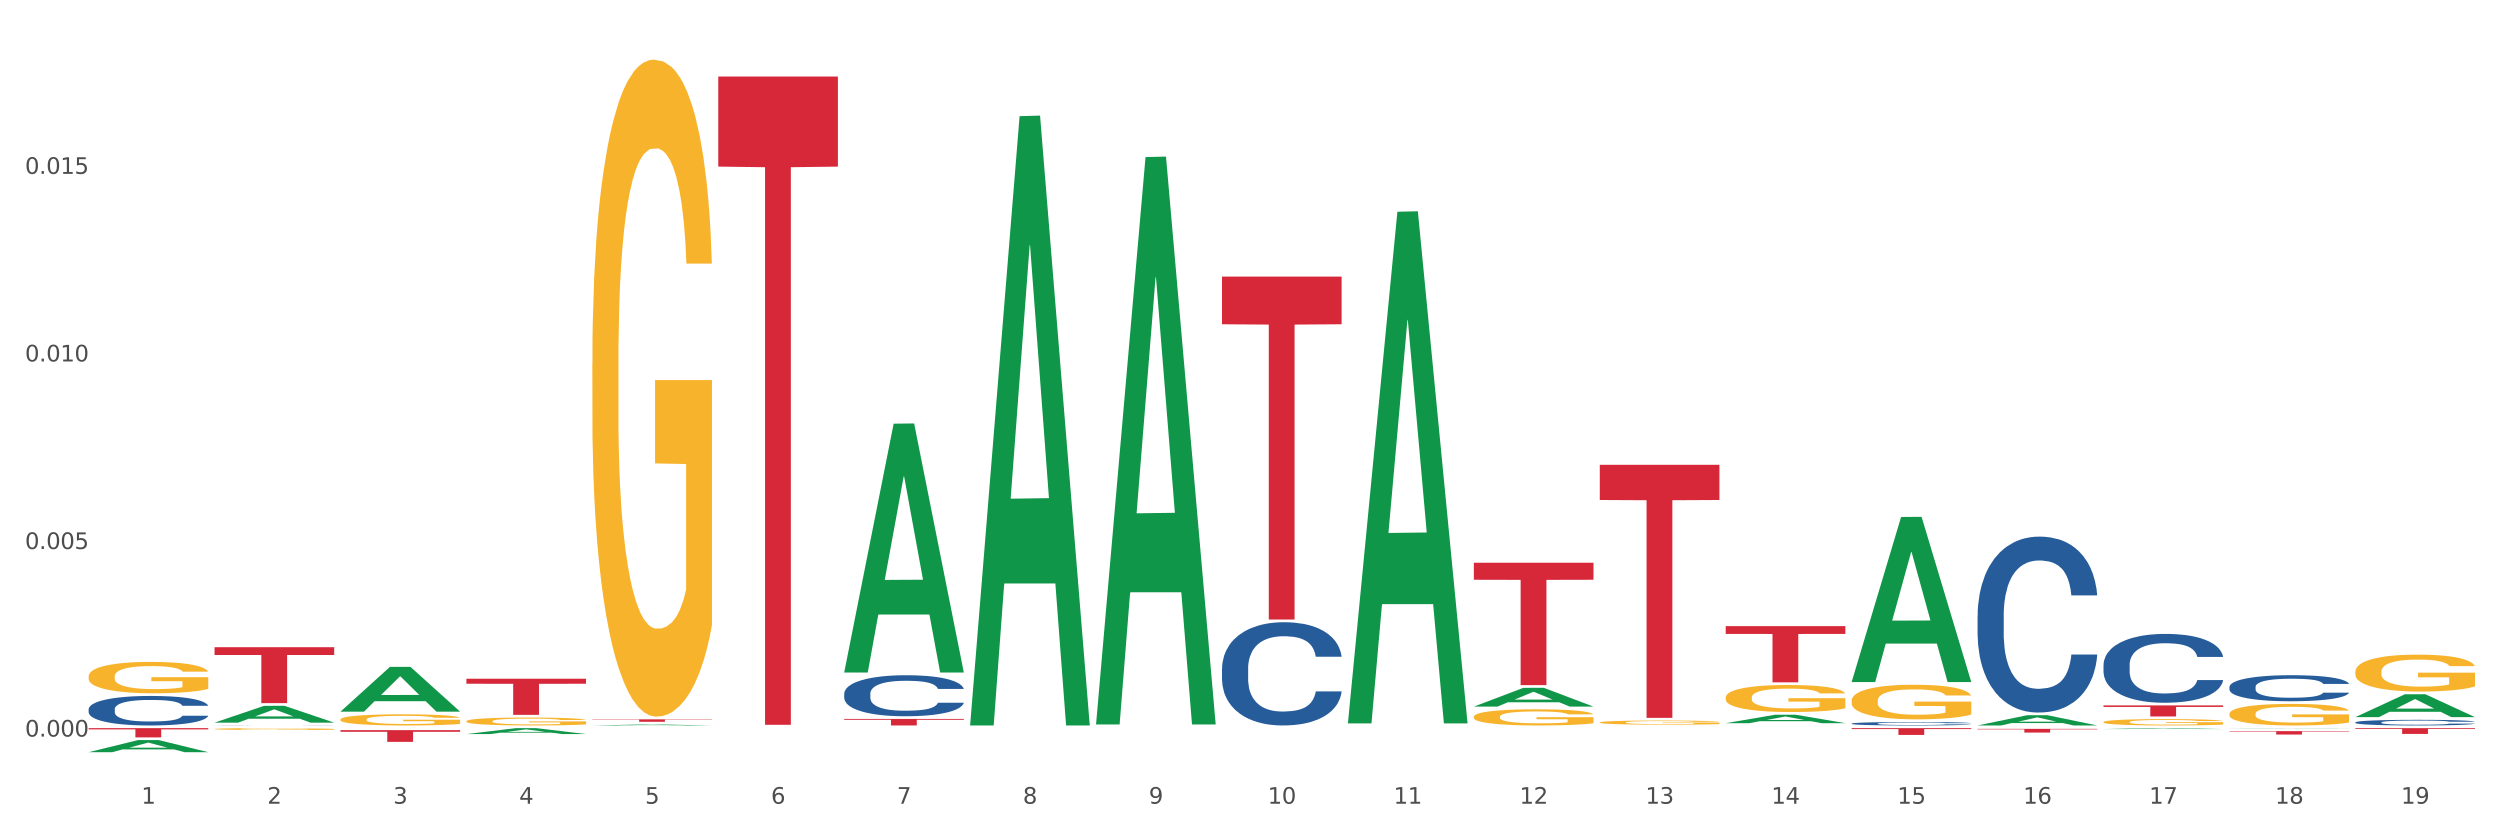
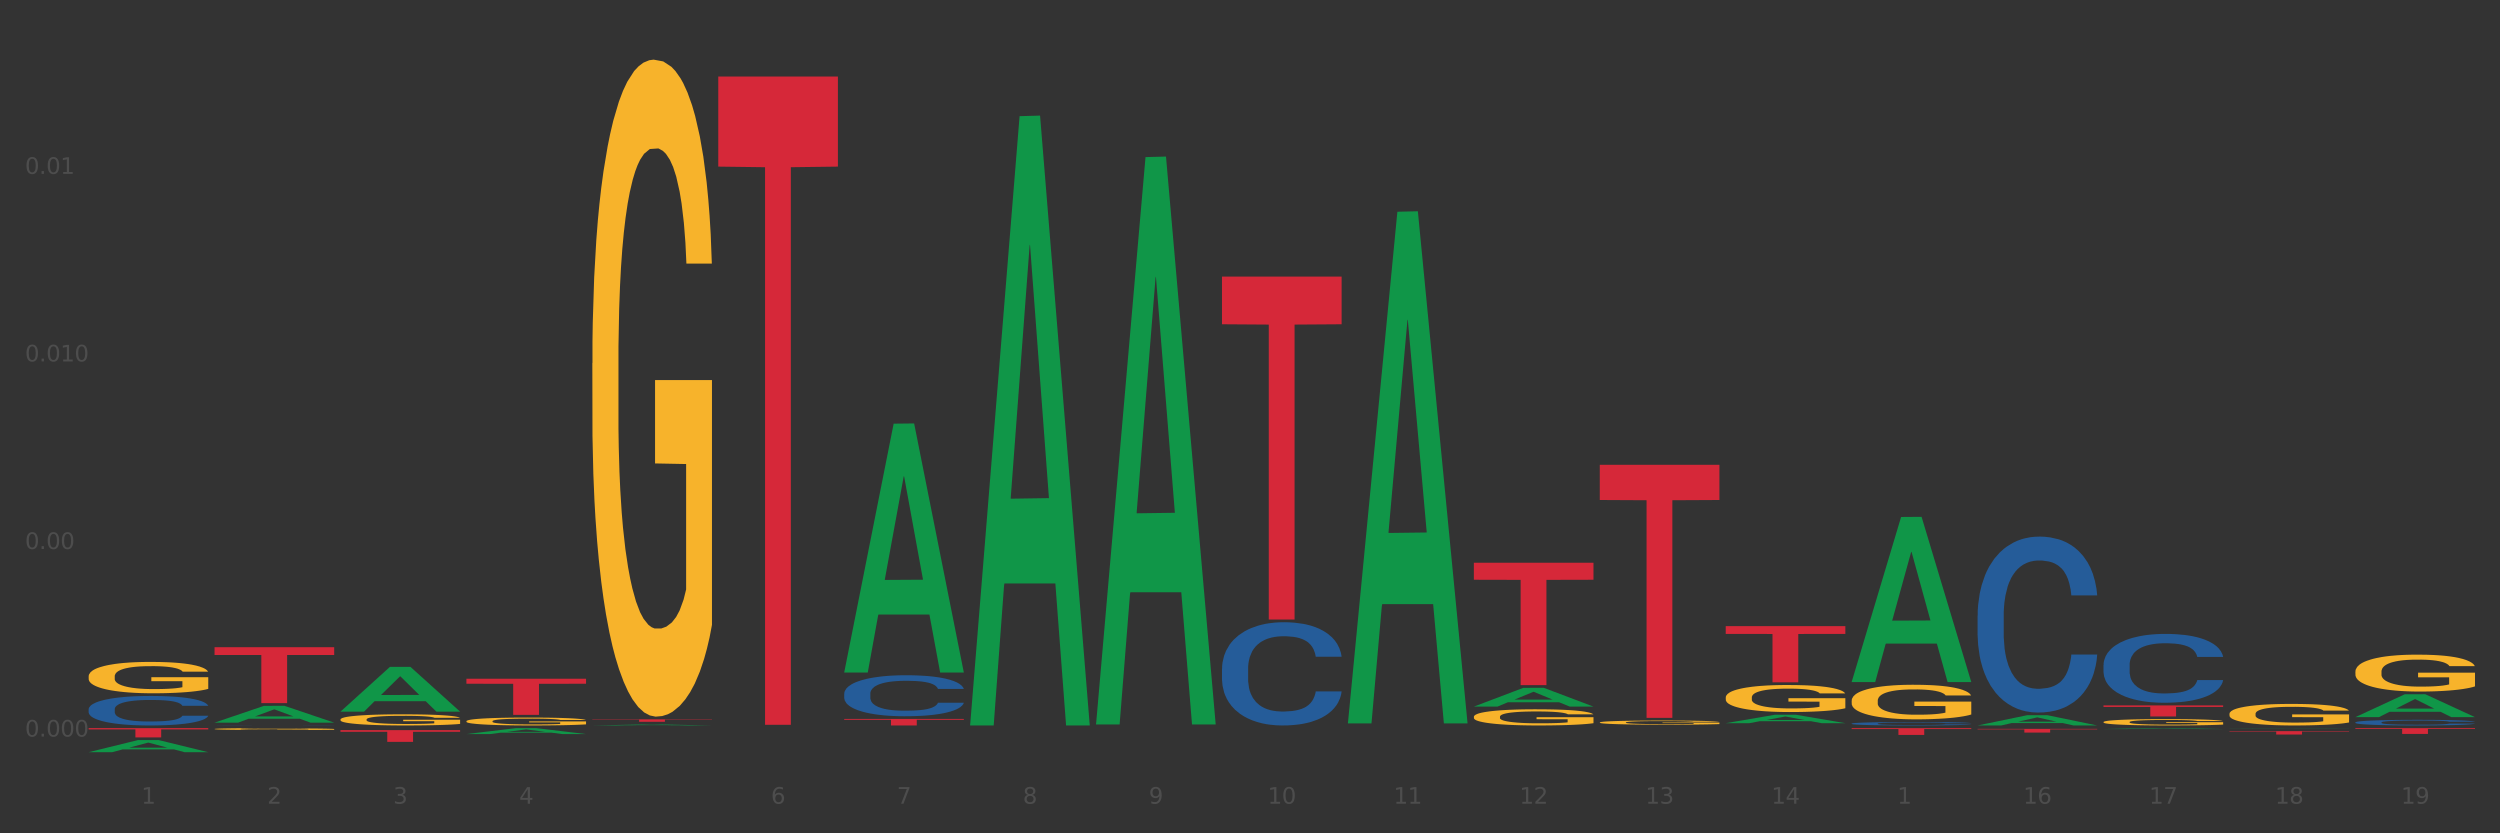
<svg xmlns="http://www.w3.org/2000/svg" xmlns:xlink="http://www.w3.org/1999/xlink" width="1080pt" height="360pt" viewBox="0 0 1080 360" version="1.1">
  <rect x="0" y="0" width="1080" height="360" fill="#333333" stroke="none" />
  <defs>
    <style type="text/css">*{stroke-linejoin: round; stroke-linecap: butt}</style>
  </defs>
  <g id="figure_1">
    <g id="patch_1">
-       <path d="M 0 360  L 1080 360  L 1080 0  L 0 0  z " style="fill: #ffffff; stroke: #ffffff; stroke-linejoin: miter" />
-     </g>
+       </g>
    <g id="axes_1">
      <g id="matplotlib.axis_1">
        <g id="xtick_1">
          <g id="text_1">
            <g style="fill: #4d4d4d" transform="translate(61.07 347.204) scale(0.096 -0.096)">
              <defs>
                <path id="DejaVuSans-31" d="M 794 531  L 1825 531  L 1825 4091  L 703 3866  L 703 4441  L 1819 4666  L 2450 4666  L 2450 531  L 3481 531  L 3481 0  L 794 0  L 794 531  z " transform="scale(0.016)" />
              </defs>
              <use xlink:href="#DejaVuSans-31" />
            </g>
          </g>
        </g>
        <g id="xtick_2">
          <g id="text_2">
            <g style="fill: #4d4d4d" transform="translate(115.472 347.204) scale(0.096 -0.096)">
              <defs>
                <path id="DejaVuSans-32" d="M 1228 531  L 3431 531  L 3431 0  L 469 0  L 469 531  Q 828 903 1448 1529  Q 2069 2156 2228 2338  Q 2531 2678 2651 2914  Q 2772 3150 2772 3378  Q 2772 3750 2511 3984  Q 2250 4219 1831 4219  Q 1534 4219 1204 4116  Q 875 4013 500 3803  L 500 4441  Q 881 4594 1212 4672  Q 1544 4750 1819 4750  Q 2544 4750 2975 4387  Q 3406 4025 3406 3419  Q 3406 3131 3298 2873  Q 3191 2616 2906 2266  Q 2828 2175 2409 1742  Q 1991 1309 1228 531  z " transform="scale(0.016)" />
              </defs>
              <use xlink:href="#DejaVuSans-32" />
            </g>
          </g>
        </g>
        <g id="xtick_3">
          <g id="text_3">
            <g style="fill: #4d4d4d" transform="translate(169.874 347.204) scale(0.096 -0.096)">
              <defs>
                <path id="DejaVuSans-33" d="M 2597 2516  Q 3050 2419 3304 2112  Q 3559 1806 3559 1356  Q 3559 666 3084 287  Q 2609 -91 1734 -91  Q 1441 -91 1130 -33  Q 819 25 488 141  L 488 750  Q 750 597 1062 519  Q 1375 441 1716 441  Q 2309 441 2620 675  Q 2931 909 2931 1356  Q 2931 1769 2642 2001  Q 2353 2234 1838 2234  L 1294 2234  L 1294 2753  L 1863 2753  Q 2328 2753 2575 2939  Q 2822 3125 2822 3475  Q 2822 3834 2567 4026  Q 2313 4219 1838 4219  Q 1578 4219 1281 4162  Q 984 4106 628 3988  L 628 4550  Q 988 4650 1302 4700  Q 1616 4750 1894 4750  Q 2613 4750 3031 4423  Q 3450 4097 3450 3541  Q 3450 3153 3228 2886  Q 3006 2619 2597 2516  z " transform="scale(0.016)" />
              </defs>
              <use xlink:href="#DejaVuSans-33" />
            </g>
          </g>
        </g>
        <g id="xtick_4">
          <g id="text_4">
            <g style="fill: #4d4d4d" transform="translate(224.276 347.204) scale(0.096 -0.096)">
              <defs>
                <path id="DejaVuSans-34" d="M 2419 4116  L 825 1625  L 2419 1625  L 2419 4116  z M 2253 4666  L 3047 4666  L 3047 1625  L 3713 1625  L 3713 1100  L 3047 1100  L 3047 0  L 2419 0  L 2419 1100  L 313 1100  L 313 1709  L 2253 4666  z " transform="scale(0.016)" />
              </defs>
              <use xlink:href="#DejaVuSans-34" />
            </g>
          </g>
        </g>
        <g id="xtick_5">
          <g id="text_5">
            <g style="fill: #4d4d4d" transform="translate(278.678 347.204) scale(0.096 -0.096)">
              <defs>
-                 <path id="DejaVuSans-35" d="M 691 4666  L 3169 4666  L 3169 4134  L 1269 4134  L 1269 2991  Q 1406 3038 1543 3061  Q 1681 3084 1819 3084  Q 2600 3084 3056 2656  Q 3513 2228 3513 1497  Q 3513 744 3044 326  Q 2575 -91 1722 -91  Q 1428 -91 1123 -41  Q 819 9 494 109  L 494 744  Q 775 591 1075 516  Q 1375 441 1709 441  Q 2250 441 2565 725  Q 2881 1009 2881 1497  Q 2881 1984 2565 2268  Q 2250 2553 1709 2553  Q 1456 2553 1204 2497  Q 953 2441 691 2322  L 691 4666  z " transform="scale(0.016)" />
-               </defs>
+                 </defs>
              <use xlink:href="#DejaVuSans-35" />
            </g>
          </g>
        </g>
        <g id="xtick_6">
          <g id="text_6">
            <g style="fill: #4d4d4d" transform="translate(333.08 347.204) scale(0.096 -0.096)">
              <defs>
                <path id="DejaVuSans-36" d="M 2113 2584  Q 1688 2584 1439 2293  Q 1191 2003 1191 1497  Q 1191 994 1439 701  Q 1688 409 2113 409  Q 2538 409 2786 701  Q 3034 994 3034 1497  Q 3034 2003 2786 2293  Q 2538 2584 2113 2584  z M 3366 4563  L 3366 3988  Q 3128 4100 2886 4159  Q 2644 4219 2406 4219  Q 1781 4219 1451 3797  Q 1122 3375 1075 2522  Q 1259 2794 1537 2939  Q 1816 3084 2150 3084  Q 2853 3084 3261 2657  Q 3669 2231 3669 1497  Q 3669 778 3244 343  Q 2819 -91 2113 -91  Q 1303 -91 875 529  Q 447 1150 447 2328  Q 447 3434 972 4092  Q 1497 4750 2381 4750  Q 2619 4750 2861 4703  Q 3103 4656 3366 4563  z " transform="scale(0.016)" />
              </defs>
              <use xlink:href="#DejaVuSans-36" />
            </g>
          </g>
        </g>
        <g id="xtick_7">
          <g id="text_7">
            <g style="fill: #4d4d4d" transform="translate(387.482 347.204) scale(0.096 -0.096)">
              <defs>
                <path id="DejaVuSans-37" d="M 525 4666  L 3525 4666  L 3525 4397  L 1831 0  L 1172 0  L 2766 4134  L 525 4134  L 525 4666  z " transform="scale(0.016)" />
              </defs>
              <use xlink:href="#DejaVuSans-37" />
            </g>
          </g>
        </g>
        <g id="xtick_8">
          <g id="text_8">
            <g style="fill: #4d4d4d" transform="translate(441.884 347.204) scale(0.096 -0.096)">
              <defs>
                <path id="DejaVuSans-38" d="M 2034 2216  Q 1584 2216 1326 1975  Q 1069 1734 1069 1313  Q 1069 891 1326 650  Q 1584 409 2034 409  Q 2484 409 2743 651  Q 3003 894 3003 1313  Q 3003 1734 2745 1975  Q 2488 2216 2034 2216  z M 1403 2484  Q 997 2584 770 2862  Q 544 3141 544 3541  Q 544 4100 942 4425  Q 1341 4750 2034 4750  Q 2731 4750 3128 4425  Q 3525 4100 3525 3541  Q 3525 3141 3298 2862  Q 3072 2584 2669 2484  Q 3125 2378 3379 2068  Q 3634 1759 3634 1313  Q 3634 634 3220 271  Q 2806 -91 2034 -91  Q 1263 -91 848 271  Q 434 634 434 1313  Q 434 1759 690 2068  Q 947 2378 1403 2484  z M 1172 3481  Q 1172 3119 1398 2916  Q 1625 2713 2034 2713  Q 2441 2713 2670 2916  Q 2900 3119 2900 3481  Q 2900 3844 2670 4047  Q 2441 4250 2034 4250  Q 1625 4250 1398 4047  Q 1172 3844 1172 3481  z " transform="scale(0.016)" />
              </defs>
              <use xlink:href="#DejaVuSans-38" />
            </g>
          </g>
        </g>
        <g id="xtick_9">
          <g id="text_9">
            <g style="fill: #4d4d4d" transform="translate(496.286 347.204) scale(0.096 -0.096)">
              <defs>
                <path id="DejaVuSans-39" d="M 703 97  L 703 672  Q 941 559 1184 500  Q 1428 441 1663 441  Q 2288 441 2617 861  Q 2947 1281 2994 2138  Q 2813 1869 2534 1725  Q 2256 1581 1919 1581  Q 1219 1581 811 2004  Q 403 2428 403 3163  Q 403 3881 828 4315  Q 1253 4750 1959 4750  Q 2769 4750 3195 4129  Q 3622 3509 3622 2328  Q 3622 1225 3098 567  Q 2575 -91 1691 -91  Q 1453 -91 1209 -44  Q 966 3 703 97  z M 1959 2075  Q 2384 2075 2632 2365  Q 2881 2656 2881 3163  Q 2881 3666 2632 3958  Q 2384 4250 1959 4250  Q 1534 4250 1286 3958  Q 1038 3666 1038 3163  Q 1038 2656 1286 2365  Q 1534 2075 1959 2075  z " transform="scale(0.016)" />
              </defs>
              <use xlink:href="#DejaVuSans-39" />
            </g>
          </g>
        </g>
        <g id="xtick_10">
          <g id="text_10">
            <g style="fill: #4d4d4d" transform="translate(547.634 347.204) scale(0.096 -0.096)">
              <defs>
                <path id="DejaVuSans-30" d="M 2034 4250  Q 1547 4250 1301 3770  Q 1056 3291 1056 2328  Q 1056 1369 1301 889  Q 1547 409 2034 409  Q 2525 409 2770 889  Q 3016 1369 3016 2328  Q 3016 3291 2770 3770  Q 2525 4250 2034 4250  z M 2034 4750  Q 2819 4750 3233 4129  Q 3647 3509 3647 2328  Q 3647 1150 3233 529  Q 2819 -91 2034 -91  Q 1250 -91 836 529  Q 422 1150 422 2328  Q 422 3509 836 4129  Q 1250 4750 2034 4750  z " transform="scale(0.016)" />
              </defs>
              <use xlink:href="#DejaVuSans-31" />
              <use xlink:href="#DejaVuSans-30" transform="translate(63.623 0)" />
            </g>
          </g>
        </g>
        <g id="xtick_11">
          <g id="text_11">
            <g style="fill: #4d4d4d" transform="translate(602.035 347.204) scale(0.096 -0.096)">
              <use xlink:href="#DejaVuSans-31" />
              <use xlink:href="#DejaVuSans-31" transform="translate(63.623 0)" />
            </g>
          </g>
        </g>
        <g id="xtick_12">
          <g id="text_12">
            <g style="fill: #4d4d4d" transform="translate(656.437 347.204) scale(0.096 -0.096)">
              <use xlink:href="#DejaVuSans-31" />
              <use xlink:href="#DejaVuSans-32" transform="translate(63.623 0)" />
            </g>
          </g>
        </g>
        <g id="xtick_13">
          <g id="text_13">
            <g style="fill: #4d4d4d" transform="translate(710.839 347.204) scale(0.096 -0.096)">
              <use xlink:href="#DejaVuSans-31" />
              <use xlink:href="#DejaVuSans-33" transform="translate(63.623 0)" />
            </g>
          </g>
        </g>
        <g id="xtick_14">
          <g id="text_14">
            <g style="fill: #4d4d4d" transform="translate(765.241 347.204) scale(0.096 -0.096)">
              <use xlink:href="#DejaVuSans-31" />
              <use xlink:href="#DejaVuSans-34" transform="translate(63.623 0)" />
            </g>
          </g>
        </g>
        <g id="xtick_15">
          <g id="text_15">
            <g style="fill: #4d4d4d" transform="translate(819.643 347.204) scale(0.096 -0.096)">
              <use xlink:href="#DejaVuSans-31" />
              <use xlink:href="#DejaVuSans-35" transform="translate(63.623 0)" />
            </g>
          </g>
        </g>
        <g id="xtick_16">
          <g id="text_16">
            <g style="fill: #4d4d4d" transform="translate(874.045 347.204) scale(0.096 -0.096)">
              <use xlink:href="#DejaVuSans-31" />
              <use xlink:href="#DejaVuSans-36" transform="translate(63.623 0)" />
            </g>
          </g>
        </g>
        <g id="xtick_17">
          <g id="text_17">
            <g style="fill: #4d4d4d" transform="translate(928.447 347.204) scale(0.096 -0.096)">
              <use xlink:href="#DejaVuSans-31" />
              <use xlink:href="#DejaVuSans-37" transform="translate(63.623 0)" />
            </g>
          </g>
        </g>
        <g id="xtick_18">
          <g id="text_18">
            <g style="fill: #4d4d4d" transform="translate(982.849 347.204) scale(0.096 -0.096)">
              <use xlink:href="#DejaVuSans-31" />
              <use xlink:href="#DejaVuSans-38" transform="translate(63.623 0)" />
            </g>
          </g>
        </g>
        <g id="xtick_19">
          <g id="text_19">
            <g style="fill: #4d4d4d" transform="translate(1037.251 347.204) scale(0.096 -0.096)">
              <use xlink:href="#DejaVuSans-31" />
              <use xlink:href="#DejaVuSans-39" transform="translate(63.623 0)" />
            </g>
          </g>
        </g>
        <g id="xtick_20" />
        <g id="xtick_21" />
        <g id="xtick_22" />
        <g id="xtick_23" />
        <g id="xtick_24" />
        <g id="xtick_25" />
        <g id="xtick_26" />
        <g id="xtick_27" />
        <g id="xtick_28" />
        <g id="xtick_29" />
        <g id="xtick_30" />
        <g id="xtick_31" />
        <g id="xtick_32" />
        <g id="xtick_33" />
        <g id="xtick_34" />
        <g id="xtick_35" />
        <g id="xtick_36" />
        <g id="xtick_37" />
      </g>
      <g id="matplotlib.axis_2">
        <g id="ytick_1">
          <g id="text_20">
            <g style="fill: #4d4d4d" transform="translate(10.8 318.203) scale(0.096 -0.096)">
              <defs>
                <path id="DejaVuSans-2e" d="M 684 794  L 1344 794  L 1344 0  L 684 0  L 684 794  z " transform="scale(0.016)" />
              </defs>
              <use xlink:href="#DejaVuSans-30" />
              <use xlink:href="#DejaVuSans-2e" transform="translate(63.623 0)" />
              <use xlink:href="#DejaVuSans-30" transform="translate(95.41 0)" />
              <use xlink:href="#DejaVuSans-30" transform="translate(159.033 0)" />
              <use xlink:href="#DejaVuSans-30" transform="translate(222.656 0)" />
            </g>
          </g>
        </g>
        <g id="ytick_2">
          <g id="text_21">
            <g style="fill: #4d4d4d" transform="translate(10.8 237.174) scale(0.096 -0.096)">
              <use xlink:href="#DejaVuSans-30" />
              <use xlink:href="#DejaVuSans-2e" transform="translate(63.623 0)" />
              <use xlink:href="#DejaVuSans-30" transform="translate(95.41 0)" />
              <use xlink:href="#DejaVuSans-30" transform="translate(159.033 0)" />
              <use xlink:href="#DejaVuSans-35" transform="translate(222.656 0)" />
            </g>
          </g>
        </g>
        <g id="ytick_3">
          <g id="text_22">
            <g style="fill: #4d4d4d" transform="translate(10.8 156.144) scale(0.096 -0.096)">
              <use xlink:href="#DejaVuSans-30" />
              <use xlink:href="#DejaVuSans-2e" transform="translate(63.623 0)" />
              <use xlink:href="#DejaVuSans-30" transform="translate(95.41 0)" />
              <use xlink:href="#DejaVuSans-31" transform="translate(159.033 0)" />
              <use xlink:href="#DejaVuSans-30" transform="translate(222.656 0)" />
            </g>
          </g>
        </g>
        <g id="ytick_4">
          <g id="text_23">
            <g style="fill: #4d4d4d" transform="translate(10.8 75.114) scale(0.096 -0.096)">
              <use xlink:href="#DejaVuSans-30" />
              <use xlink:href="#DejaVuSans-2e" transform="translate(63.623 0)" />
              <use xlink:href="#DejaVuSans-30" transform="translate(95.41 0)" />
              <use xlink:href="#DejaVuSans-31" transform="translate(159.033 0)" />
              <use xlink:href="#DejaVuSans-35" transform="translate(222.656 0)" />
            </g>
          </g>
        </g>
        <g id="ytick_5" />
        <g id="ytick_6" />
        <g id="ytick_7" />
        <g id="ytick_8" />
      </g>
      <g id="PolyCollection_1">
        <path d="M 38.283 324.94  L 38.336 324.935  L 59.648 319.703  L 68.493 319.698  L 89.965 324.95  L 79.735 324.95  L 75.1 323.727  L 53.095 323.727  L 52.935 323.746  L 48.46 324.95  L 38.283 324.95  L 38.283 324.94  L 55.865 322.997  L 72.329 322.992  L 64.177 320.817  L 64.071 320.807  L 63.964 320.822  L 55.812 322.992  L 55.865 322.997  L 38.283 324.94  z " clip-path="url(#pa0b2d115bd)" style="fill: #109648" />
        <path d="M 92.685 312.168  L 92.738 312.162  L 114.05 304.923  L 122.895 304.916  L 144.367 312.182  L 134.137 312.182  L 129.502 310.49  L 107.497 310.49  L 107.337 310.517  L 102.861 312.182  L 92.685 312.182  L 92.685 312.168  L 110.267 309.48  L 126.731 309.474  L 118.579 306.465  L 118.473 306.451  L 118.366 306.472  L 110.214 309.474  L 110.267 309.48  L 92.685 312.168  z " clip-path="url(#pa0b2d115bd)" style="fill: #109648" />
        <path d="M 147.087 307.397  L 147.14 307.379  L 168.452 288.091  L 177.297 288.073  L 198.769 307.433  L 188.539 307.433  L 183.904 302.925  L 161.899 302.925  L 161.739 302.998  L 157.263 307.433  L 147.087 307.433  L 147.087 307.397  L 164.669 300.235  L 181.133 300.216  L 172.981 292.2  L 172.875 292.163  L 172.768 292.218  L 164.616 300.216  L 164.669 300.235  L 147.087 307.397  z " clip-path="url(#pa0b2d115bd)" style="fill: #109648" />
        <path d="M 201.489 317.114  L 201.542 317.112  L 222.854 314.558  L 231.699 314.556  L 253.171 317.119  L 242.941 317.119  L 238.306 316.522  L 216.301 316.522  L 216.141 316.532  L 211.665 317.119  L 201.489 317.119  L 201.489 317.114  L 219.071 316.166  L 235.535 316.164  L 227.383 315.102  L 227.277 315.097  L 227.17 315.105  L 219.018 316.164  L 219.071 316.166  L 201.489 317.114  z " clip-path="url(#pa0b2d115bd)" style="fill: #109648" />
        <path d="M 255.891 313.4  L 255.944 313.399  L 277.256 312.98  L 286.101 312.979  L 307.573 313.401  L 297.343 313.401  L 292.707 313.303  L 270.703 313.303  L 270.543 313.304  L 266.067 313.401  L 255.891 313.401  L 255.891 313.4  L 273.473 313.244  L 289.937 313.244  L 281.785 313.069  L 281.678 313.068  L 281.572 313.07  L 273.42 313.244  L 273.473 313.244  L 255.891 313.4  z " clip-path="url(#pa0b2d115bd)" style="fill: #109648" />
        <path d="M 364.695 290.344  L 364.748 290.242  L 386.06 183.027  L 394.905 182.926  L 416.377 290.546  L 406.147 290.546  L 401.511 265.485  L 379.507 265.485  L 379.347 265.889  L 374.871 290.546  L 364.695 290.546  L 364.695 290.344  L 382.277 250.529  L 398.741 250.428  L 390.589 205.865  L 390.482 205.662  L 390.376 205.966  L 382.224 250.428  L 382.277 250.529  L 364.695 290.344  z " clip-path="url(#pa0b2d115bd)" style="fill: #109648" />
        <path d="M 419.097 312.906  L 419.15 312.658  L 440.462 50.184  L 449.307 49.937  L 470.779 313.401  L 460.549 313.401  L 455.913 252.049  L 433.909 252.049  L 433.749 253.039  L 429.273 313.401  L 419.097 313.401  L 419.097 312.906  L 436.679 215.437  L 453.143 215.189  L 444.991 106.093  L 444.884 105.598  L 444.778 106.34  L 436.626 215.189  L 436.679 215.437  L 419.097 312.906  z " clip-path="url(#pa0b2d115bd)" style="fill: #109648" />
        <path d="M 473.499 312.516  L 473.552 312.286  L 494.864 67.866  L 503.709 67.636  L 525.18 312.977  L 514.951 312.977  L 510.315 255.846  L 488.311 255.846  L 488.151 256.767  L 483.675 312.977  L 473.499 312.977  L 473.499 312.516  L 491.081 221.751  L 507.545 221.521  L 499.393 119.929  L 499.286 119.468  L 499.18 120.16  L 491.028 221.521  L 491.081 221.751  L 473.499 312.516  z " clip-path="url(#pa0b2d115bd)" style="fill: #109648" />
        <path d="M 582.303 312.088  L 582.356 311.88  L 603.668 91.471  L 612.512 91.264  L 633.984 312.504  L 623.755 312.504  L 619.119 260.985  L 597.114 260.985  L 596.955 261.816  L 592.479 312.504  L 582.303 312.504  L 582.303 312.088  L 599.885 230.24  L 616.349 230.032  L 608.197 138.42  L 608.09 138.004  L 607.984 138.628  L 599.832 230.032  L 599.885 230.24  L 582.303 312.088  z " clip-path="url(#pa0b2d115bd)" style="fill: #109648" />
        <path d="M 636.704 305.244  L 636.758 305.236  L 658.07 297.146  L 666.914 297.138  L 688.386 305.259  L 678.157 305.259  L 673.521 303.368  L 651.516 303.368  L 651.357 303.399  L 646.881 305.259  L 636.704 305.259  L 636.704 305.244  L 654.287 302.239  L 670.751 302.232  L 662.599 298.869  L 662.492 298.854  L 662.386 298.877  L 654.234 302.232  L 654.287 302.239  L 636.704 305.244  z " clip-path="url(#pa0b2d115bd)" style="fill: #109648" />
        <path d="M 908.714 287.209  L 908.775 287.182  L 908.775 286.421  L 908.959 285.389  L 909.631 283.488  L 910.486 282.048  L 911.952 280.364  L 912.746 279.658  L 913.785 278.87  L 915.923 277.593  L 918.366 276.507  L 920.077 275.909  L 921.36 275.529  L 924.231 274.85  L 925.88 274.551  L 927.591 274.306  L 929.057 274.144  L 931.501 273.953  L 933.456 273.872  L 935.716 273.845  L 937.61 273.872  L 940.114 273.981  L 943.78 274.306  L 945.185 274.497  L 947.079 274.823  L 949.033 275.257  L 950.622 275.692  L 952.454 276.317  L 954.348 277.131  L 956.181 278.164  L 957.464 279.114  L 958.502 280.119  L 959.419 281.342  L 960.091 282.673  L 960.396 283.786  L 949.217 283.786  L 948.911 282.781  L 948.3 281.695  L 947.689 280.961  L 947.017 280.364  L 945.979 279.685  L 945.063 279.25  L 943.535 278.734  L 942.13 278.408  L 940.97 278.218  L 939.565 278.055  L 936.571 277.892  L 934.433 277.892  L 933.089 277.946  L 931.44 278.082  L 930.035 278.272  L 928.385 278.598  L 927.102 278.951  L 925.819 279.413  L 925.086 279.739  L 923.987 280.337  L 923.254 280.826  L 922.276 281.668  L 921.726 282.265  L 920.749 283.814  L 920.321 284.954  L 920.138 285.742  L 920.016 286.611  L 920.016 290.849  L 920.382 292.75  L 920.688 293.565  L 921.177 294.489  L 922.093 295.684  L 923.437 296.852  L 924.842 297.694  L 926.003 298.21  L 927.102 298.59  L 928.202 298.889  L 929.546 299.161  L 930.645 299.324  L 932.295 299.487  L 934.25 299.568  L 935.777 299.568  L 938.893 299.432  L 940.298 299.296  L 941.642 299.106  L 943.108 298.807  L 944.268 298.482  L 944.94 298.237  L 946.04 297.721  L 946.895 297.178  L 947.628 296.553  L 948.117 296.01  L 948.667 295.195  L 949.095 294.271  L 949.217 293.782  L 960.396 293.782  L 960.152 294.76  L 959.724 295.711  L 958.869 296.988  L 958.197 297.721  L 957.158 298.617  L 956.059 299.378  L 954.531 300.22  L 953.126 300.845  L 951.66 301.388  L 950.072 301.877  L 947.201 302.556  L 946.162 302.746  L 943.963 303.072  L 942.252 303.262  L 939.748 303.452  L 937.182 303.561  L 934.494 303.588  L 932.112 303.534  L 929.485 303.371  L 927.835 303.208  L 926.003 302.963  L 923.864 302.583  L 921.849 302.121  L 919.955 301.578  L 918.183 300.953  L 916.534 300.247  L 914.396 299.079  L 912.807 297.938  L 911.647 296.879  L 910.852 295.983  L 910.058 294.842  L 909.631 294.054  L 908.959 292.153  L 908.714 290.387  L 908.714 287.209  z " clip-path="url(#pa0b2d115bd)" style="fill: #255c99" />
-         <path d="M 963.116 296.742  L 963.177 296.732  L 963.177 296.444  L 963.361 296.053  L 964.033 295.334  L 964.888 294.79  L 966.354 294.152  L 967.148 293.885  L 968.187 293.587  L 970.325 293.104  L 972.768 292.693  L 974.479 292.467  L 975.762 292.323  L 978.633 292.066  L 980.282 291.953  L 981.993 291.861  L 983.459 291.799  L 985.903 291.727  L 987.858 291.696  L 990.118 291.686  L 992.012 291.696  L 994.516 291.737  L 998.182 291.861  L 999.587 291.933  L 1001.481 292.056  L 1003.435 292.22  L 1005.024 292.385  L 1006.856 292.621  L 1008.75 292.93  L 1010.583 293.32  L 1011.866 293.68  L 1012.904 294.06  L 1013.821 294.522  L 1014.493 295.026  L 1014.798 295.447  L 1003.619 295.447  L 1003.313 295.067  L 1002.702 294.656  L 1002.091 294.378  L 1001.419 294.152  L 1000.381 293.895  L 999.465 293.731  L 997.937 293.536  L 996.532 293.413  L 995.372 293.341  L 993.966 293.279  L 990.973 293.217  L 988.835 293.217  L 987.491 293.238  L 985.842 293.289  L 984.436 293.361  L 982.787 293.484  L 981.504 293.618  L 980.221 293.793  L 979.488 293.916  L 978.389 294.142  L 977.656 294.327  L 976.678 294.646  L 976.128 294.872  L 975.151 295.457  L 974.723 295.889  L 974.54 296.187  L 974.418 296.516  L 974.418 298.119  L 974.784 298.838  L 975.09 299.147  L 975.578 299.496  L 976.495 299.948  L 977.839 300.39  L 979.244 300.709  L 980.405 300.904  L 981.504 301.048  L 982.604 301.161  L 983.948 301.264  L 985.047 301.325  L 986.697 301.387  L 988.652 301.418  L 990.179 301.418  L 993.294 301.366  L 994.7 301.315  L 996.044 301.243  L 997.51 301.13  L 998.67 301.007  L 999.342 300.914  L 1000.442 300.719  L 1001.297 300.513  L 1002.03 300.277  L 1002.519 300.072  L 1003.069 299.763  L 1003.496 299.414  L 1003.619 299.229  L 1014.798 299.229  L 1014.554 299.599  L 1014.126 299.958  L 1013.271 300.441  L 1012.599 300.719  L 1011.56 301.058  L 1010.461 301.346  L 1008.933 301.664  L 1007.528 301.901  L 1006.062 302.106  L 1004.474 302.291  L 1001.603 302.548  L 1000.564 302.62  L 998.365 302.743  L 996.654 302.815  L 994.15 302.887  L 991.584 302.928  L 988.896 302.939  L 986.514 302.918  L 983.887 302.856  L 982.237 302.795  L 980.405 302.702  L 978.266 302.558  L 976.25 302.384  L 974.357 302.178  L 972.585 301.942  L 970.936 301.675  L 968.798 301.233  L 967.209 300.801  L 966.048 300.4  L 965.254 300.061  L 964.46 299.63  L 964.033 299.332  L 963.361 298.612  L 963.116 297.944  L 963.116 296.742  z " clip-path="url(#pa0b2d115bd)" style="fill: #255c99" />
        <path d="M 1017.518 312.059  L 1017.579 312.057  L 1017.579 311.995  L 1017.763 311.91  L 1018.434 311.755  L 1019.29 311.637  L 1020.756 311.499  L 1021.55 311.441  L 1022.589 311.376  L 1024.727 311.272  L 1027.17 311.183  L 1028.881 311.134  L 1030.164 311.103  L 1033.035 311.047  L 1034.684 311.023  L 1036.395 311.003  L 1037.861 310.989  L 1040.305 310.974  L 1042.259 310.967  L 1044.52 310.965  L 1046.414 310.967  L 1048.918 310.976  L 1052.584 311.003  L 1053.989 311.018  L 1055.882 311.045  L 1057.837 311.081  L 1059.426 311.116  L 1061.258 311.167  L 1063.152 311.234  L 1064.985 311.319  L 1066.268 311.396  L 1067.306 311.479  L 1068.223 311.579  L 1068.895 311.688  L 1069.2 311.779  L 1058.021 311.779  L 1057.715 311.697  L 1057.104 311.608  L 1056.493 311.548  L 1055.821 311.499  L 1054.783 311.443  L 1053.866 311.408  L 1052.339 311.365  L 1050.934 311.339  L 1049.773 311.323  L 1048.368 311.31  L 1045.375 311.296  L 1043.237 311.296  L 1041.893 311.301  L 1040.244 311.312  L 1038.838 311.327  L 1037.189 311.354  L 1035.906 311.383  L 1034.623 311.421  L 1033.89 311.448  L 1032.791 311.497  L 1032.057 311.537  L 1031.08 311.606  L 1030.53 311.654  L 1029.553 311.781  L 1029.125 311.875  L 1028.942 311.939  L 1028.82 312.01  L 1028.82 312.357  L 1029.186 312.513  L 1029.492 312.58  L 1029.98 312.655  L 1030.897 312.753  L 1032.241 312.849  L 1033.646 312.918  L 1034.807 312.96  L 1035.906 312.991  L 1037.006 313.016  L 1038.35 313.038  L 1039.449 313.051  L 1041.099 313.065  L 1043.054 313.071  L 1044.581 313.071  L 1047.696 313.06  L 1049.102 313.049  L 1050.445 313.034  L 1051.912 313.009  L 1053.072 312.982  L 1053.744 312.962  L 1054.844 312.92  L 1055.699 312.876  L 1056.432 312.824  L 1056.921 312.78  L 1057.471 312.713  L 1057.898 312.638  L 1058.021 312.598  L 1069.2 312.598  L 1068.956 312.678  L 1068.528 312.756  L 1067.673 312.86  L 1067.001 312.92  L 1065.962 312.994  L 1064.863 313.056  L 1063.335 313.125  L 1061.93 313.176  L 1060.464 313.22  L 1058.876 313.26  L 1056.005 313.316  L 1054.966 313.332  L 1052.767 313.358  L 1051.056 313.374  L 1048.552 313.389  L 1045.986 313.398  L 1043.298 313.401  L 1040.915 313.396  L 1038.289 313.383  L 1036.639 313.369  L 1034.807 313.349  L 1032.668 313.318  L 1030.652 313.28  L 1028.759 313.236  L 1026.987 313.185  L 1025.338 313.127  L 1023.199 313.031  L 1021.611 312.938  L 1020.45 312.851  L 1019.656 312.778  L 1018.862 312.684  L 1018.434 312.62  L 1017.763 312.464  L 1017.518 312.32  L 1017.518 312.059  z " clip-path="url(#pa0b2d115bd)" style="fill: #255c99" />
        <path d="M 527.901 288.842  L 527.962 288.801  L 527.962 287.661  L 528.145 286.113  L 528.817 283.262  L 529.672 281.103  L 531.138 278.578  L 531.932 277.519  L 532.971 276.338  L 535.109 274.424  L 537.553 272.795  L 539.263 271.899  L 540.546 271.329  L 543.417 270.311  L 545.067 269.863  L 546.777 269.496  L 548.243 269.252  L 550.687 268.967  L 552.642 268.844  L 554.902 268.804  L 556.796 268.844  L 559.301 269.007  L 562.966 269.496  L 564.371 269.781  L 566.265 270.27  L 568.22 270.922  L 569.808 271.573  L 571.641 272.51  L 573.535 273.732  L 575.367 275.279  L 576.65 276.705  L 577.689 278.212  L 578.605 280.045  L 579.277 282.04  L 579.582 283.71  L 568.403 283.71  L 568.098 282.203  L 567.487 280.574  L 566.876 279.474  L 566.204 278.578  L 565.165 277.56  L 564.249 276.909  L 562.722 276.135  L 561.317 275.646  L 560.156 275.361  L 558.751 275.116  L 555.757 274.872  L 553.619 274.872  L 552.275 274.954  L 550.626 275.157  L 549.221 275.442  L 547.571 275.931  L 546.289 276.461  L 545.006 277.153  L 544.273 277.642  L 543.173 278.538  L 542.44 279.271  L 541.462 280.533  L 540.913 281.429  L 539.935 283.751  L 539.508 285.461  L 539.324 286.642  L 539.202 287.946  L 539.202 294.299  L 539.569 297.15  L 539.874 298.372  L 540.363 299.757  L 541.279 301.549  L 542.623 303.3  L 544.028 304.563  L 545.189 305.337  L 546.289 305.907  L 547.388 306.355  L 548.732 306.762  L 549.832 307.006  L 551.481 307.251  L 553.436 307.373  L 554.963 307.373  L 558.079 307.169  L 559.484 306.966  L 560.828 306.681  L 562.294 306.233  L 563.455 305.744  L 564.127 305.377  L 565.226 304.603  L 566.082 303.789  L 566.815 302.852  L 567.303 302.038  L 567.853 300.816  L 568.281 299.431  L 568.403 298.698  L 579.582 298.698  L 579.338 300.164  L 578.91 301.59  L 578.055 303.504  L 577.383 304.603  L 576.345 305.947  L 575.245 307.088  L 573.718 308.35  L 572.313 309.287  L 570.847 310.102  L 569.258 310.835  L 566.387 311.853  L 565.349 312.138  L 563.149 312.627  L 561.439 312.912  L 558.934 313.197  L 556.368 313.36  L 553.68 313.401  L 551.298 313.319  L 548.671 313.075  L 547.022 312.83  L 545.189 312.464  L 543.051 311.894  L 541.035 311.201  L 539.141 310.387  L 537.369 309.45  L 535.72 308.391  L 533.582 306.64  L 531.994 304.929  L 530.833 303.341  L 530.039 301.997  L 529.245 300.286  L 528.817 299.105  L 528.145 296.254  L 527.901 293.607  L 527.901 288.842  z " clip-path="url(#pa0b2d115bd)" style="fill: #255c99" />
        <path d="M 92.685 313.366  L 92.746 313.366  L 92.746 313.364  L 92.929 313.362  L 93.601 313.358  L 94.457 313.355  L 95.923 313.351  L 96.717 313.35  L 97.755 313.348  L 99.894 313.345  L 102.337 313.343  L 104.048 313.342  L 105.331 313.341  L 108.202 313.339  L 109.851 313.339  L 111.562 313.338  L 113.028 313.338  L 115.471 313.338  L 117.426 313.337  L 119.687 313.337  L 121.58 313.337  L 124.085 313.338  L 127.75 313.338  L 129.155 313.339  L 131.049 313.339  L 133.004 313.34  L 134.592 313.341  L 136.425 313.343  L 138.319 313.344  L 140.152 313.346  L 141.435 313.348  L 142.473 313.351  L 143.389 313.353  L 144.061 313.356  L 144.367 313.358  L 133.187 313.358  L 132.882 313.356  L 132.271 313.354  L 131.66 313.352  L 130.988 313.351  L 129.95 313.35  L 129.033 313.349  L 127.506 313.348  L 126.101 313.347  L 124.94 313.347  L 123.535 313.346  L 120.542 313.346  L 118.404 313.346  L 117.06 313.346  L 115.41 313.346  L 114.005 313.347  L 112.356 313.347  L 111.073 313.348  L 109.79 313.349  L 109.057 313.35  L 107.957 313.351  L 107.224 313.352  L 106.247 313.354  L 105.697 313.355  L 104.72 313.359  L 104.292 313.361  L 104.109 313.363  L 103.987 313.364  L 103.987 313.373  L 104.353 313.378  L 104.659 313.379  L 105.147 313.381  L 106.064 313.384  L 107.408 313.386  L 108.813 313.388  L 109.973 313.389  L 111.073 313.39  L 112.173 313.391  L 113.517 313.391  L 114.616 313.392  L 116.266 313.392  L 118.22 313.392  L 119.748 313.392  L 122.863 313.392  L 124.268 313.391  L 125.612 313.391  L 127.078 313.39  L 128.239 313.39  L 128.911 313.389  L 130.011 313.388  L 130.866 313.387  L 131.599 313.386  L 132.088 313.384  L 132.638 313.383  L 133.065 313.381  L 133.187 313.38  L 144.367 313.38  L 144.122 313.382  L 143.695 313.384  L 142.84 313.387  L 142.168 313.388  L 141.129 313.39  L 140.029 313.392  L 138.502 313.393  L 137.097 313.395  L 135.631 313.396  L 134.043 313.397  L 131.171 313.398  L 130.133 313.399  L 127.934 313.4  L 126.223 313.4  L 123.719 313.4  L 121.153 313.401  L 118.465 313.401  L 116.082 313.4  L 113.455 313.4  L 111.806 313.4  L 109.973 313.399  L 107.835 313.398  L 105.819 313.397  L 103.925 313.396  L 102.154 313.395  L 100.504 313.393  L 98.366 313.391  L 96.778 313.389  L 95.617 313.386  L 94.823 313.384  L 94.029 313.382  L 93.601 313.38  L 92.929 313.376  L 92.685 313.373  L 92.685 313.366  z " clip-path="url(#pa0b2d115bd)" style="fill: #255c99" />
        <path d="M 38.283 306.38  L 38.344 306.369  L 38.344 306.043  L 38.527 305.6  L 39.199 304.785  L 40.055 304.168  L 41.521 303.446  L 42.315 303.144  L 43.353 302.806  L 45.492 302.259  L 47.935 301.793  L 49.646 301.537  L 50.929 301.374  L 53.8 301.083  L 55.449 300.955  L 57.16 300.85  L 58.626 300.78  L 61.069 300.699  L 63.024 300.664  L 65.285 300.652  L 67.178 300.664  L 69.683 300.711  L 73.348 300.85  L 74.754 300.932  L 76.647 301.071  L 78.602 301.258  L 80.191 301.444  L 82.023 301.712  L 83.917 302.061  L 85.75 302.503  L 87.033 302.911  L 88.071 303.342  L 88.987 303.866  L 89.659 304.436  L 89.965 304.913  L 78.785 304.913  L 78.48 304.483  L 77.869 304.017  L 77.258 303.703  L 76.586 303.446  L 75.548 303.155  L 74.631 302.969  L 73.104 302.748  L 71.699 302.608  L 70.538 302.527  L 69.133 302.457  L 66.14 302.387  L 64.002 302.387  L 62.658 302.41  L 61.008 302.469  L 59.603 302.55  L 57.954 302.69  L 56.671 302.841  L 55.388 303.039  L 54.655 303.179  L 53.555 303.435  L 52.822 303.644  L 51.845 304.005  L 51.295 304.261  L 50.318 304.925  L 49.89 305.414  L 49.707 305.752  L 49.585 306.124  L 49.585 307.94  L 49.951 308.755  L 50.257 309.105  L 50.745 309.5  L 51.662 310.013  L 53.006 310.513  L 54.411 310.874  L 55.571 311.095  L 56.671 311.258  L 57.771 311.387  L 59.115 311.503  L 60.214 311.573  L 61.864 311.643  L 63.818 311.678  L 65.346 311.678  L 68.461 311.619  L 69.866 311.561  L 71.21 311.48  L 72.676 311.352  L 73.837 311.212  L 74.509 311.107  L 75.609 310.886  L 76.464 310.653  L 77.197 310.385  L 77.686 310.152  L 78.236 309.803  L 78.663 309.407  L 78.785 309.198  L 89.965 309.198  L 89.72 309.617  L 89.293 310.024  L 88.438 310.572  L 87.766 310.886  L 86.727 311.27  L 85.627 311.596  L 84.1 311.957  L 82.695 312.225  L 81.229 312.458  L 79.641 312.667  L 76.769 312.958  L 75.731 313.04  L 73.532 313.179  L 71.821 313.261  L 69.317 313.342  L 66.751 313.389  L 64.063 313.401  L 61.68 313.377  L 59.053 313.307  L 57.404 313.238  L 55.571 313.133  L 53.433 312.97  L 51.417 312.772  L 49.523 312.539  L 47.752 312.271  L 46.102 311.969  L 43.964 311.468  L 42.376 310.979  L 41.215 310.525  L 40.421 310.141  L 39.627 309.652  L 39.199 309.314  L 38.527 308.499  L 38.283 307.742  L 38.283 306.38  z " clip-path="url(#pa0b2d115bd)" style="fill: #255c99" />
        <path d="M 854.312 265.963  L 854.373 265.894  L 854.373 263.95  L 854.557 261.313  L 855.229 256.454  L 856.084 252.775  L 857.55 248.471  L 858.344 246.666  L 859.383 244.653  L 861.521 241.39  L 863.964 238.614  L 865.675 237.087  L 866.958 236.115  L 869.829 234.379  L 871.478 233.616  L 873.189 232.991  L 874.655 232.575  L 877.099 232.089  L 879.054 231.88  L 881.314 231.811  L 883.208 231.88  L 885.712 232.158  L 889.378 232.991  L 890.783 233.477  L 892.677 234.31  L 894.631 235.421  L 896.22 236.531  L 898.052 238.128  L 899.946 240.21  L 901.779 242.848  L 903.062 245.278  L 904.1 247.846  L 905.017 250.97  L 905.689 254.371  L 905.994 257.217  L 894.815 257.217  L 894.509 254.649  L 893.898 251.872  L 893.287 249.998  L 892.616 248.471  L 891.577 246.735  L 890.661 245.625  L 889.133 244.306  L 887.728 243.473  L 886.568 242.987  L 885.163 242.57  L 882.169 242.154  L 880.031 242.154  L 878.687 242.293  L 877.038 242.64  L 875.633 243.126  L 873.983 243.959  L 872.7 244.861  L 871.417 246.041  L 870.684 246.874  L 869.585 248.401  L 868.852 249.651  L 867.874 251.803  L 867.324 253.33  L 866.347 257.287  L 865.919 260.202  L 865.736 262.215  L 865.614 264.436  L 865.614 275.265  L 865.98 280.124  L 866.286 282.207  L 866.775 284.567  L 867.691 287.621  L 869.035 290.606  L 870.44 292.758  L 871.601 294.077  L 872.7 295.049  L 873.8 295.812  L 875.144 296.506  L 876.243 296.923  L 877.893 297.339  L 879.848 297.548  L 881.375 297.548  L 884.491 297.2  L 885.896 296.853  L 887.24 296.367  L 888.706 295.604  L 889.866 294.771  L 890.538 294.146  L 891.638 292.827  L 892.493 291.439  L 893.226 289.842  L 893.715 288.454  L 894.265 286.372  L 894.693 284.012  L 894.815 282.762  L 905.994 282.762  L 905.75 285.261  L 905.322 287.691  L 904.467 290.953  L 903.795 292.827  L 902.756 295.118  L 901.657 297.062  L 900.13 299.214  L 898.724 300.81  L 897.258 302.198  L 895.67 303.448  L 892.799 305.183  L 891.76 305.669  L 889.561 306.502  L 887.851 306.988  L 885.346 307.474  L 882.78 307.752  L 880.092 307.821  L 877.71 307.682  L 875.083 307.266  L 873.433 306.849  L 871.601 306.224  L 869.463 305.253  L 867.447 304.073  L 865.553 302.684  L 863.781 301.088  L 862.132 299.283  L 859.994 296.298  L 858.405 293.383  L 857.245 290.675  L 856.45 288.385  L 855.656 285.469  L 855.229 283.456  L 854.557 278.597  L 854.312 274.085  L 854.312 265.963  z " clip-path="url(#pa0b2d115bd)" style="fill: #255c99" />
        <path d="M 799.91 312.58  L 799.971 312.578  L 799.971 312.54  L 800.155 312.489  L 800.827 312.393  L 801.682 312.321  L 803.148 312.237  L 803.942 312.201  L 804.981 312.162  L 807.119 312.098  L 809.563 312.043  L 811.273 312.014  L 812.556 311.994  L 815.427 311.96  L 817.077 311.945  L 818.787 311.933  L 820.253 311.925  L 822.697 311.916  L 824.652 311.911  L 826.912 311.91  L 828.806 311.911  L 831.31 311.917  L 834.976 311.933  L 836.381 311.943  L 838.275 311.959  L 840.23 311.981  L 841.818 312.003  L 843.651 312.034  L 845.544 312.075  L 847.377 312.127  L 848.66 312.174  L 849.698 312.225  L 850.615 312.286  L 851.287 312.352  L 851.592 312.408  L 840.413 312.408  L 840.107 312.358  L 839.496 312.303  L 838.886 312.267  L 838.214 312.237  L 837.175 312.203  L 836.259 312.181  L 834.731 312.155  L 833.326 312.139  L 832.166 312.129  L 830.761 312.121  L 827.767 312.113  L 825.629 312.113  L 824.285 312.116  L 822.636 312.122  L 821.231 312.132  L 819.581 312.148  L 818.298 312.166  L 817.015 312.189  L 816.282 312.205  L 815.183 312.235  L 814.45 312.26  L 813.472 312.302  L 812.922 312.332  L 811.945 312.41  L 811.517 312.467  L 811.334 312.506  L 811.212 312.55  L 811.212 312.762  L 811.578 312.857  L 811.884 312.898  L 812.373 312.945  L 813.289 313.004  L 814.633 313.063  L 816.038 313.105  L 817.199 313.131  L 818.298 313.15  L 819.398 313.165  L 820.742 313.179  L 821.842 313.187  L 823.491 313.195  L 825.446 313.199  L 826.973 313.199  L 830.089 313.192  L 831.494 313.186  L 832.838 313.176  L 834.304 313.161  L 835.465 313.145  L 836.137 313.132  L 837.236 313.107  L 838.091 313.079  L 838.824 313.048  L 839.313 313.021  L 839.863 312.98  L 840.291 312.934  L 840.413 312.909  L 851.592 312.909  L 851.348 312.958  L 850.92 313.006  L 850.065 313.07  L 849.393 313.107  L 848.354 313.152  L 847.255 313.19  L 845.728 313.232  L 844.323 313.263  L 842.856 313.29  L 841.268 313.315  L 838.397 313.349  L 837.358 313.358  L 835.159 313.375  L 833.449 313.384  L 830.944 313.394  L 828.378 313.399  L 825.69 313.401  L 823.308 313.398  L 820.681 313.39  L 819.031 313.382  L 817.199 313.369  L 815.061 313.35  L 813.045 313.327  L 811.151 313.3  L 809.379 313.269  L 807.73 313.233  L 805.592 313.175  L 804.003 313.117  L 802.843 313.064  L 802.048 313.019  L 801.254 312.962  L 800.827 312.923  L 800.155 312.828  L 799.91 312.739  L 799.91 312.58  z " clip-path="url(#pa0b2d115bd)" style="fill: #255c99" />
        <path d="M 364.695 299.661  L 364.756 299.644  L 364.756 299.191  L 364.939 298.577  L 365.611 297.444  L 366.466 296.587  L 367.932 295.584  L 368.727 295.163  L 369.765 294.694  L 371.903 293.933  L 374.347 293.286  L 376.057 292.93  L 377.34 292.704  L 380.211 292.299  L 381.861 292.121  L 383.571 291.976  L 385.038 291.879  L 387.481 291.766  L 389.436 291.717  L 391.696 291.701  L 393.59 291.717  L 396.095 291.782  L 399.76 291.976  L 401.165 292.089  L 403.059 292.283  L 405.014 292.542  L 406.602 292.801  L 408.435 293.173  L 410.329 293.658  L 412.161 294.273  L 413.444 294.839  L 414.483 295.438  L 415.399 296.166  L 416.071 296.959  L 416.377 297.622  L 405.197 297.622  L 404.892 297.024  L 404.281 296.376  L 403.67 295.94  L 402.998 295.584  L 401.959 295.179  L 401.043 294.92  L 399.516 294.613  L 398.111 294.419  L 396.95 294.306  L 395.545 294.208  L 392.552 294.111  L 390.413 294.111  L 389.069 294.144  L 387.42 294.225  L 386.015 294.338  L 384.366 294.532  L 383.083 294.742  L 381.8 295.017  L 381.067 295.212  L 379.967 295.567  L 379.234 295.859  L 378.257 296.36  L 377.707 296.716  L 376.729 297.638  L 376.302 298.318  L 376.118 298.787  L 375.996 299.305  L 375.996 301.829  L 376.363 302.961  L 376.668 303.446  L 377.157 303.996  L 378.073 304.708  L 379.417 305.404  L 380.822 305.906  L 381.983 306.213  L 383.083 306.439  L 384.182 306.617  L 385.526 306.779  L 386.626 306.876  L 388.275 306.973  L 390.23 307.022  L 391.757 307.022  L 394.873 306.941  L 396.278 306.86  L 397.622 306.747  L 399.088 306.569  L 400.249 306.375  L 400.921 306.229  L 402.02 305.922  L 402.876 305.598  L 403.609 305.226  L 404.098 304.902  L 404.647 304.417  L 405.075 303.867  L 405.197 303.576  L 416.377 303.576  L 416.132 304.158  L 415.705 304.725  L 414.849 305.485  L 414.177 305.922  L 413.139 306.456  L 412.039 306.909  L 410.512 307.41  L 409.107 307.782  L 407.641 308.106  L 406.052 308.397  L 403.181 308.801  L 402.143 308.915  L 399.943 309.109  L 398.233 309.222  L 395.728 309.335  L 393.162 309.4  L 390.475 309.416  L 388.092 309.384  L 385.465 309.287  L 383.816 309.19  L 381.983 309.044  L 379.845 308.818  L 377.829 308.543  L 375.935 308.219  L 374.164 307.847  L 372.514 307.426  L 370.376 306.731  L 368.788 306.051  L 367.627 305.42  L 366.833 304.886  L 366.039 304.207  L 365.611 303.738  L 364.939 302.605  L 364.695 301.554  L 364.695 299.661  z " clip-path="url(#pa0b2d115bd)" style="fill: #255c99" />
        <path d="M 908.714 304.743  L 960.396 304.743  L 960.396 305.404  L 940.066 305.409  L 940.066 309.5  L 928.922 309.5  L 928.922 305.409  L 908.714 305.404  L 908.714 304.748  L 908.714 304.743  z " clip-path="url(#pa0b2d115bd)" style="fill: #d62839" />
-         <path d="M 963.116 315.838  L 1014.798 315.838  L 1014.798 316.042  L 994.468 316.044  L 994.468 317.306  L 983.324 317.306  L 983.324 316.044  L 963.116 316.042  L 963.116 315.84  L 963.116 315.838  z " clip-path="url(#pa0b2d115bd)" style="fill: #d62839" />
+         <path d="M 963.116 315.838  L 1014.798 315.838  L 1014.798 316.042  L 994.468 316.044  L 994.468 317.306  L 983.324 317.306  L 983.324 316.044  L 963.116 316.042  L 963.116 315.84  L 963.116 315.838  " clip-path="url(#pa0b2d115bd)" style="fill: #d62839" />
        <path d="M 1017.518 314.556  L 1069.2 314.556  L 1069.2 314.906  L 1048.87 314.908  L 1048.87 317.073  L 1037.726 317.073  L 1037.726 314.908  L 1017.518 314.906  L 1017.518 314.558  L 1017.518 314.556  z " clip-path="url(#pa0b2d115bd)" style="fill: #d62839" />
        <path d="M 691.106 200.807  L 742.788 200.807  L 742.788 215.998  L 722.458 216.101  L 722.458 310.121  L 711.314 310.121  L 711.314 216.101  L 691.106 215.998  L 691.106 200.91  L 691.106 200.807  z " clip-path="url(#pa0b2d115bd)" style="fill: #d62839" />
        <path d="M 636.704 243.105  L 688.386 243.105  L 688.386 250.453  L 668.057 250.503  L 668.057 295.983  L 656.912 295.983  L 656.912 250.503  L 636.704 250.453  L 636.704 243.154  L 636.704 243.105  z " clip-path="url(#pa0b2d115bd)" style="fill: #d62839" />
        <path d="M 147.087 315.419  L 198.769 315.419  L 198.769 316.125  L 178.439 316.129  L 178.439 320.499  L 167.294 320.499  L 167.294 316.129  L 147.087 316.125  L 147.087 315.423  L 147.087 315.419  z " clip-path="url(#pa0b2d115bd)" style="fill: #d62839" />
        <path d="M 201.489 293.212  L 253.171 293.212  L 253.171 295.382  L 232.841 295.397  L 232.841 308.833  L 221.696 308.833  L 221.696 295.397  L 201.489 295.382  L 201.489 293.226  L 201.489 293.212  z " clip-path="url(#pa0b2d115bd)" style="fill: #d62839" />
        <path d="M 255.891 310.743  L 307.573 310.743  L 307.573 310.894  L 287.243 310.895  L 287.243 311.824  L 276.098 311.824  L 276.098 310.895  L 255.891 310.894  L 255.891 310.744  L 255.891 310.743  z " clip-path="url(#pa0b2d115bd)" style="fill: #d62839" />
        <path d="M 310.293 33.057  L 361.975 33.057  L 361.975 71.976  L 341.645 72.239  L 341.645 313.117  L 330.5 313.117  L 330.5 72.239  L 310.293 71.976  L 310.293 33.32  L 310.293 33.057  z " clip-path="url(#pa0b2d115bd)" style="fill: #d62839" />
        <path d="M 364.695 310.571  L 416.377 310.571  L 416.377 310.965  L 396.047 310.967  L 396.047 313.401  L 384.902 313.401  L 384.902 310.967  L 364.695 310.965  L 364.695 310.574  L 364.695 310.571  z " clip-path="url(#pa0b2d115bd)" style="fill: #d62839" />
        <path d="M 527.901 119.493  L 579.582 119.493  L 579.582 140.081  L 559.253 140.221  L 559.253 267.648  L 548.108 267.648  L 548.108 140.221  L 527.901 140.081  L 527.901 119.632  L 527.901 119.493  z " clip-path="url(#pa0b2d115bd)" style="fill: #d62839" />
        <path d="M 92.685 279.586  L 144.367 279.586  L 144.367 282.946  L 124.037 282.969  L 124.037 303.761  L 112.892 303.761  L 112.892 282.969  L 92.685 282.946  L 92.685 279.609  L 92.685 279.586  z " clip-path="url(#pa0b2d115bd)" style="fill: #d62839" />
        <path d="M 38.283 314.556  L 89.965 314.556  L 89.965 315.11  L 69.635 315.114  L 69.635 318.543  L 58.49 318.543  L 58.49 315.114  L 38.283 315.11  L 38.283 314.56  L 38.283 314.556  z " clip-path="url(#pa0b2d115bd)" style="fill: #d62839" />
        <path d="M 201.489 311.565  L 201.55 311.562  L 201.55 311.45  L 201.672 311.353  L 202.282 311.12  L 203.197 310.926  L 203.869 310.823  L 204.54 310.739  L 205.333 310.655  L 206.309 310.568  L 208.079 310.44  L 209.177 310.375  L 210.519 310.306  L 212.96 310.206  L 214.73 310.15  L 216.56 310.104  L 219.55 310.048  L 221.503 310.023  L 223.577 310.004  L 226.079 309.991  L 227.97 309.988  L 232.12 309.998  L 235.659 310.026  L 237.367 310.048  L 239.564 310.085  L 240.723 310.11  L 242.615 310.16  L 244.567 310.225  L 245.91 310.281  L 247.923 310.387  L 249.449 310.493  L 250.852 310.624  L 251.584 310.714  L 252.133 310.799  L 252.622 310.895  L 253.11 311.048  L 242.127 311.048  L 241.699 310.939  L 241.028 310.836  L 240.052 310.736  L 239.198 310.674  L 237.733 310.596  L 236.391 310.546  L 234.987 310.509  L 233.279 310.478  L 231.937 310.462  L 230.045 310.45  L 226.323 310.453  L 223.821 310.478  L 222.113 310.509  L 221.014 310.537  L 220.038 310.568  L 218.94 310.612  L 217.659 310.677  L 216.743 310.736  L 215.828 310.811  L 215.096 310.886  L 214.425 310.973  L 213.875 311.067  L 213.448 311.163  L 213.082 311.282  L 212.777 311.478  L 212.777 311.905  L 212.899 312.001  L 213.204 312.129  L 213.57 312.226  L 214.181 312.341  L 214.73 312.419  L 215.767 312.531  L 216.926 312.625  L 217.842 312.684  L 218.757 312.734  L 220.343 312.802  L 222.113 312.858  L 223.638 312.893  L 225.713 312.924  L 227.116 312.936  L 228.337 312.943  L 231.326 312.943  L 233.462 312.933  L 235.842 312.911  L 237.672 312.883  L 239.198 312.849  L 240.906 312.793  L 242.005 312.74  L 242.005 312.089  L 228.581 312.086  L 228.581 311.652  L 253.171 311.652  L 253.171 312.924  L 252.133 312.989  L 250.974 313.048  L 249.754 313.101  L 247.923 313.167  L 245.727 313.229  L 243.774 313.273  L 241.699 313.31  L 239.259 313.345  L 236.086 313.376  L 234.133 313.388  L 231.693 313.397  L 228.825 313.401  L 226.323 313.394  L 223.882 313.379  L 221.32 313.351  L 218.818 313.31  L 216.926 313.27  L 215.035 313.22  L 213.021 313.154  L 211.435 313.092  L 210.214 313.036  L 208.872 312.964  L 207.408 312.871  L 206.309 312.787  L 205.333 312.699  L 204.296 312.587  L 203.563 312.491  L 202.831 312.369  L 202.404 312.279  L 201.916 312.139  L 201.55 311.942  L 201.489 311.565  z " clip-path="url(#pa0b2d115bd)" style="fill: #f7b32b" />
        <path d="M 147.087 310.812  L 147.148 310.808  L 147.148 310.649  L 147.27 310.513  L 147.88 310.184  L 148.795 309.911  L 149.467 309.766  L 150.138 309.647  L 150.931 309.529  L 151.907 309.406  L 153.677 309.226  L 154.775 309.133  L 156.118 309.037  L 158.558 308.896  L 160.328 308.817  L 162.158 308.751  L 165.148 308.672  L 167.101 308.637  L 169.175 308.61  L 171.677 308.593  L 173.569 308.588  L 177.718 308.601  L 181.257 308.641  L 182.965 308.672  L 185.162 308.725  L 186.321 308.76  L 188.213 308.83  L 190.165 308.922  L 191.508 309.001  L 193.521 309.151  L 195.047 309.3  L 196.45 309.485  L 197.182 309.612  L 197.731 309.731  L 198.22 309.867  L 198.708 310.083  L 187.725 310.083  L 187.297 309.929  L 186.626 309.784  L 185.65 309.643  L 184.796 309.555  L 183.331 309.445  L 181.989 309.375  L 180.586 309.322  L 178.877 309.278  L 177.535 309.256  L 175.643 309.239  L 171.921 309.243  L 169.419 309.278  L 167.711 309.322  L 166.613 309.362  L 165.636 309.406  L 164.538 309.467  L 163.257 309.56  L 162.341 309.643  L 161.426 309.749  L 160.694 309.854  L 160.023 309.977  L 159.473 310.109  L 159.046 310.245  L 158.68 310.412  L 158.375 310.689  L 158.375 311.291  L 158.497 311.427  L 158.802 311.608  L 159.168 311.744  L 159.779 311.906  L 160.328 312.016  L 161.365 312.174  L 162.524 312.306  L 163.44 312.39  L 164.355 312.46  L 165.941 312.557  L 167.711 312.636  L 169.236 312.684  L 171.311 312.728  L 172.714 312.746  L 173.935 312.755  L 176.924 312.755  L 179.06 312.741  L 181.44 312.711  L 183.27 312.671  L 184.796 312.623  L 186.504 312.544  L 187.603 312.469  L 187.603 311.55  L 174.179 311.546  L 174.179 310.935  L 198.769 310.935  L 198.769 312.728  L 197.731 312.82  L 196.572 312.904  L 195.352 312.979  L 193.521 313.071  L 191.325 313.159  L 189.372 313.22  L 187.297 313.273  L 184.857 313.322  L 181.684 313.365  L 179.731 313.383  L 177.291 313.396  L 174.423 313.401  L 171.921 313.392  L 169.48 313.37  L 166.918 313.33  L 164.416 313.273  L 162.524 313.216  L 160.633 313.146  L 158.619 313.053  L 157.033 312.966  L 155.812 312.886  L 154.47 312.785  L 153.006 312.653  L 151.907 312.535  L 150.931 312.412  L 149.894 312.254  L 149.162 312.117  L 148.429 311.946  L 148.002 311.818  L 147.514 311.621  L 147.148 311.344  L 147.087 310.812  z " clip-path="url(#pa0b2d115bd)" style="fill: #f7b32b" />
        <path d="M 255.891 156.917  L 255.952 156.658  L 255.952 147.326  L 256.074 139.291  L 256.684 119.851  L 257.599 103.78  L 258.27 95.226  L 258.942 88.228  L 259.735 81.229  L 260.711 73.971  L 262.481 63.344  L 263.579 57.901  L 264.921 52.198  L 267.362 43.904  L 269.132 39.238  L 270.962 35.35  L 273.952 30.684  L 275.905 28.611  L 277.979 27.056  L 280.481 26.019  L 282.372 25.759  L 286.522 26.537  L 290.061 28.87  L 291.769 30.684  L 293.966 33.795  L 295.125 35.868  L 297.017 40.016  L 298.969 45.459  L 300.312 50.125  L 302.325 58.938  L 303.851 67.751  L 305.254 78.637  L 305.986 86.154  L 306.535 93.153  L 307.024 101.188  L 307.512 113.889  L 296.528 113.889  L 296.101 104.817  L 295.43 96.263  L 294.454 87.969  L 293.6 82.784  L 292.135 76.304  L 290.793 72.157  L 289.389 69.047  L 287.681 66.455  L 286.339 65.159  L 284.447 64.122  L 280.725 64.381  L 278.223 66.455  L 276.515 69.047  L 275.416 71.379  L 274.44 73.971  L 273.342 77.6  L 272.06 83.044  L 271.145 87.969  L 270.23 94.189  L 269.498 100.41  L 268.827 107.668  L 268.277 115.444  L 267.85 123.479  L 267.484 133.329  L 267.179 149.659  L 267.179 185.17  L 267.301 193.205  L 267.606 203.833  L 267.972 211.868  L 268.582 221.459  L 269.132 227.939  L 270.169 237.27  L 271.328 245.046  L 272.244 249.971  L 273.159 254.118  L 274.745 259.821  L 276.515 264.487  L 278.04 267.338  L 280.115 269.93  L 281.518 270.967  L 282.739 271.485  L 285.728 271.485  L 287.864 270.707  L 290.244 268.893  L 292.074 266.56  L 293.6 263.709  L 295.308 259.043  L 296.406 254.637  L 296.406 200.463  L 282.983 200.204  L 282.983 164.175  L 307.573 164.175  L 307.573 269.93  L 306.535 275.373  L 305.376 280.298  L 304.156 284.704  L 302.325 290.148  L 300.129 295.332  L 298.176 298.961  L 296.101 302.071  L 293.661 304.922  L 290.488 307.514  L 288.535 308.551  L 286.094 309.329  L 283.227 309.588  L 280.725 309.07  L 278.284 307.774  L 275.722 305.441  L 273.22 302.071  L 271.328 298.702  L 269.437 294.554  L 267.423 289.111  L 265.837 283.927  L 264.616 279.261  L 263.274 273.3  L 261.81 265.523  L 260.711 258.525  L 259.735 251.267  L 258.698 241.936  L 257.965 233.9  L 257.233 223.792  L 256.806 216.275  L 256.318 204.61  L 255.952 188.281  L 255.891 156.917  z " clip-path="url(#pa0b2d115bd)" style="fill: #f7b32b" />
        <path d="M 636.704 309.643  L 636.765 309.636  L 636.765 309.407  L 636.888 309.209  L 637.498 308.73  L 638.413 308.335  L 639.084 308.124  L 639.755 307.952  L 640.549 307.78  L 641.525 307.601  L 643.294 307.339  L 644.393 307.205  L 645.735 307.065  L 648.176 306.861  L 649.945 306.746  L 651.776 306.65  L 654.766 306.536  L 656.718 306.484  L 658.793 306.446  L 661.295 306.421  L 663.186 306.414  L 667.335 306.433  L 670.874 306.491  L 672.583 306.536  L 674.779 306.612  L 675.939 306.663  L 677.83 306.765  L 679.783 306.899  L 681.125 307.014  L 683.139 307.231  L 684.664 307.448  L 686.068 307.716  L 686.8 307.901  L 687.349 308.073  L 687.837 308.271  L 688.325 308.584  L 677.342 308.584  L 676.915 308.36  L 676.244 308.15  L 675.268 307.946  L 674.413 307.818  L 672.949 307.658  L 671.607 307.556  L 670.203 307.48  L 668.495 307.416  L 667.152 307.384  L 665.261 307.359  L 661.539 307.365  L 659.037 307.416  L 657.328 307.48  L 656.23 307.537  L 655.254 307.601  L 654.155 307.69  L 652.874 307.824  L 651.959 307.946  L 651.044 308.099  L 650.311 308.252  L 649.64 308.43  L 649.091 308.622  L 648.664 308.82  L 648.298 309.062  L 647.993 309.464  L 647.993 310.338  L 648.115 310.536  L 648.42 310.797  L 648.786 310.995  L 649.396 311.231  L 649.945 311.391  L 650.983 311.621  L 652.142 311.812  L 653.057 311.933  L 653.972 312.035  L 655.559 312.176  L 657.328 312.29  L 658.854 312.361  L 660.928 312.424  L 662.332 312.45  L 663.552 312.463  L 666.542 312.463  L 668.678 312.444  L 671.057 312.399  L 672.888 312.341  L 674.413 312.271  L 676.122 312.156  L 677.22 312.048  L 677.22 310.715  L 663.796 310.708  L 663.796 309.821  L 688.386 309.821  L 688.386 312.424  L 687.349 312.558  L 686.19 312.68  L 684.969 312.788  L 683.139 312.922  L 680.942 313.05  L 678.99 313.139  L 676.915 313.216  L 674.474 313.286  L 671.301 313.35  L 669.349 313.375  L 666.908 313.394  L 664.04 313.401  L 661.539 313.388  L 659.098 313.356  L 656.535 313.299  L 654.033 313.216  L 652.142 313.133  L 650.25 313.031  L 648.237 312.897  L 646.65 312.769  L 645.43 312.654  L 644.088 312.507  L 642.623 312.316  L 641.525 312.144  L 640.549 311.965  L 639.511 311.735  L 638.779 311.538  L 638.047 311.289  L 637.62 311.104  L 637.132 310.817  L 636.765 310.415  L 636.704 309.643  z " clip-path="url(#pa0b2d115bd)" style="fill: #f7b32b" />
        <path d="M 799.91 314.556  L 851.592 314.556  L 851.592 314.964  L 831.262 314.967  L 831.262 317.494  L 820.118 317.494  L 820.118 314.967  L 799.91 314.964  L 799.91 314.559  L 799.91 314.556  z " clip-path="url(#pa0b2d115bd)" style="fill: #d62839" />
        <path d="M 854.312 314.868  L 905.994 314.868  L 905.994 315.091  L 885.664 315.092  L 885.664 316.472  L 874.52 316.472  L 874.52 315.092  L 854.312 315.091  L 854.312 314.869  L 854.312 314.868  z " clip-path="url(#pa0b2d115bd)" style="fill: #d62839" />
        <path d="M 745.508 270.479  L 797.19 270.479  L 797.19 273.854  L 776.86 273.877  L 776.86 294.766  L 765.716 294.766  L 765.716 273.877  L 745.508 273.854  L 745.508 270.502  L 745.508 270.479  z " clip-path="url(#pa0b2d115bd)" style="fill: #d62839" />
        <path d="M 1017.518 309.791  L 1017.571 309.782  L 1038.884 299.916  L 1047.728 299.907  L 1069.2 309.81  L 1058.97 309.81  L 1054.335 307.504  L 1032.33 307.504  L 1032.17 307.541  L 1027.695 309.81  L 1017.518 309.81  L 1017.518 309.791  L 1035.101 306.127  L 1051.564 306.118  L 1043.412 302.017  L 1043.306 301.999  L 1043.199 302.027  L 1035.047 306.118  L 1035.101 306.127  L 1017.518 309.791  z " clip-path="url(#pa0b2d115bd)" style="fill: #109648" />
        <path d="M 908.714 311.924  L 908.775 311.922  L 908.775 311.831  L 908.897 311.754  L 909.507 311.566  L 910.423 311.41  L 911.094 311.327  L 911.765 311.26  L 912.558 311.192  L 913.535 311.122  L 915.304 311.019  L 916.402 310.966  L 917.745 310.911  L 920.186 310.831  L 921.955 310.786  L 923.786 310.748  L 926.775 310.703  L 928.728 310.683  L 930.803 310.668  L 933.304 310.658  L 935.196 310.656  L 939.345 310.663  L 942.884 310.686  L 944.593 310.703  L 946.789 310.733  L 947.949 310.753  L 949.84 310.793  L 951.793 310.846  L 953.135 310.891  L 955.149 310.976  L 956.674 311.062  L 958.077 311.167  L 958.81 311.24  L 959.359 311.307  L 959.847 311.385  L 960.335 311.508  L 949.352 311.508  L 948.925 311.42  L 948.254 311.337  L 947.277 311.257  L 946.423 311.207  L 944.959 311.144  L 943.616 311.104  L 942.213 311.074  L 940.504 311.049  L 939.162 311.037  L 937.27 311.027  L 933.548 311.029  L 931.047 311.049  L 929.338 311.074  L 928.24 311.097  L 927.264 311.122  L 926.165 311.157  L 924.884 311.21  L 923.969 311.257  L 923.053 311.317  L 922.321 311.378  L 921.65 311.448  L 921.101 311.523  L 920.674 311.601  L 920.308 311.696  L 920.002 311.854  L 920.002 312.197  L 920.125 312.275  L 920.43 312.378  L 920.796 312.455  L 921.406 312.548  L 921.955 312.611  L 922.992 312.701  L 924.152 312.776  L 925.067 312.824  L 925.982 312.864  L 927.569 312.919  L 929.338 312.964  L 930.864 312.992  L 932.938 313.017  L 934.342 313.027  L 935.562 313.032  L 938.552 313.032  L 940.687 313.025  L 943.067 313.007  L 944.898 312.984  L 946.423 312.957  L 948.132 312.912  L 949.23 312.869  L 949.23 312.345  L 935.806 312.343  L 935.806 311.994  L 960.396 311.994  L 960.396 313.017  L 959.359 313.07  L 958.199 313.117  L 956.979 313.16  L 955.149 313.213  L 952.952 313.263  L 950.999 313.298  L 948.925 313.328  L 946.484 313.355  L 943.311 313.381  L 941.359 313.391  L 938.918 313.398  L 936.05 313.401  L 933.548 313.396  L 931.108 313.383  L 928.545 313.36  L 926.043 313.328  L 924.152 313.295  L 922.26 313.255  L 920.247 313.203  L 918.66 313.152  L 917.44 313.107  L 916.097 313.05  L 914.633 312.974  L 913.535 312.907  L 912.558 312.837  L 911.521 312.746  L 910.789 312.669  L 910.057 312.571  L 909.63 312.498  L 909.141 312.385  L 908.775 312.227  L 908.714 311.924  z " clip-path="url(#pa0b2d115bd)" style="fill: #f7b32b" />
        <path d="M 799.91 302.719  L 799.971 302.705  L 799.971 302.214  L 800.093 301.791  L 800.704 300.768  L 801.619 299.922  L 802.29 299.471  L 802.961 299.103  L 803.754 298.735  L 804.731 298.353  L 806.5 297.793  L 807.599 297.507  L 808.941 297.206  L 811.382 296.77  L 813.151 296.524  L 814.982 296.32  L 817.972 296.074  L 819.924 295.965  L 821.999 295.883  L 824.5 295.828  L 826.392 295.815  L 830.541 295.856  L 834.08 295.979  L 835.789 296.074  L 837.985 296.238  L 839.145 296.347  L 841.036 296.565  L 842.989 296.852  L 844.331 297.097  L 846.345 297.561  L 847.87 298.025  L 849.274 298.598  L 850.006 298.994  L 850.555 299.362  L 851.043 299.785  L 851.531 300.454  L 840.548 300.454  L 840.121 299.976  L 839.45 299.526  L 838.473 299.089  L 837.619 298.816  L 836.155 298.475  L 834.812 298.257  L 833.409 298.093  L 831.7 297.957  L 830.358 297.889  L 828.467 297.834  L 824.744 297.848  L 822.243 297.957  L 820.534 298.093  L 819.436 298.216  L 818.46 298.353  L 817.361 298.544  L 816.08 298.83  L 815.165 299.089  L 814.249 299.417  L 813.517 299.744  L 812.846 300.126  L 812.297 300.536  L 811.87 300.959  L 811.504 301.477  L 811.199 302.337  L 811.199 304.206  L 811.321 304.629  L 811.626 305.188  L 811.992 305.611  L 812.602 306.116  L 813.151 306.457  L 814.188 306.948  L 815.348 307.358  L 816.263 307.617  L 817.178 307.835  L 818.765 308.135  L 820.534 308.381  L 822.06 308.531  L 824.134 308.667  L 825.538 308.722  L 826.758 308.749  L 829.748 308.749  L 831.884 308.708  L 834.263 308.613  L 836.094 308.49  L 837.619 308.34  L 839.328 308.094  L 840.426 307.862  L 840.426 305.011  L 827.002 304.997  L 827.002 303.101  L 851.592 303.101  L 851.592 308.667  L 850.555 308.954  L 849.396 309.213  L 848.175 309.445  L 846.345 309.732  L 844.148 310.004  L 842.195 310.195  L 840.121 310.359  L 837.68 310.509  L 834.507 310.646  L 832.555 310.7  L 830.114 310.741  L 827.246 310.755  L 824.744 310.728  L 822.304 310.659  L 819.741 310.537  L 817.239 310.359  L 815.348 310.182  L 813.456 309.964  L 811.443 309.677  L 809.856 309.404  L 808.636 309.159  L 807.293 308.845  L 805.829 308.435  L 804.731 308.067  L 803.754 307.685  L 802.717 307.194  L 801.985 306.771  L 801.253 306.239  L 800.826 305.843  L 800.337 305.229  L 799.971 304.37  L 799.91 302.719  z " clip-path="url(#pa0b2d115bd)" style="fill: #f7b32b" />
        <path d="M 1017.518 290.174  L 1017.579 290.159  L 1017.579 289.635  L 1017.701 289.183  L 1018.311 288.091  L 1019.227 287.188  L 1019.898 286.708  L 1020.569 286.314  L 1021.362 285.921  L 1022.339 285.513  L 1024.108 284.916  L 1025.206 284.611  L 1026.549 284.29  L 1028.989 283.824  L 1030.759 283.562  L 1032.589 283.344  L 1035.579 283.081  L 1037.532 282.965  L 1039.606 282.878  L 1042.108 282.819  L 1044 282.805  L 1048.149 282.848  L 1051.688 282.979  L 1053.396 283.081  L 1055.593 283.256  L 1056.752 283.373  L 1058.644 283.606  L 1060.597 283.912  L 1061.939 284.174  L 1063.952 284.669  L 1065.478 285.164  L 1066.881 285.776  L 1067.614 286.198  L 1068.163 286.591  L 1068.651 287.043  L 1069.139 287.756  L 1058.156 287.756  L 1057.729 287.247  L 1057.058 286.766  L 1056.081 286.3  L 1055.227 286.009  L 1053.763 285.645  L 1052.42 285.412  L 1051.017 285.237  L 1049.308 285.091  L 1047.966 285.018  L 1046.074 284.96  L 1042.352 284.975  L 1039.851 285.091  L 1038.142 285.237  L 1037.044 285.368  L 1036.067 285.513  L 1034.969 285.717  L 1033.688 286.023  L 1032.773 286.3  L 1031.857 286.649  L 1031.125 286.999  L 1030.454 287.407  L 1029.905 287.844  L 1029.478 288.295  L 1029.111 288.848  L 1028.806 289.766  L 1028.806 291.761  L 1028.928 292.213  L 1029.234 292.81  L 1029.6 293.261  L 1030.21 293.8  L 1030.759 294.164  L 1031.796 294.688  L 1032.956 295.125  L 1033.871 295.402  L 1034.786 295.635  L 1036.373 295.955  L 1038.142 296.218  L 1039.668 296.378  L 1041.742 296.523  L 1043.146 296.582  L 1044.366 296.611  L 1047.356 296.611  L 1049.491 296.567  L 1051.871 296.465  L 1053.702 296.334  L 1055.227 296.174  L 1056.935 295.912  L 1058.034 295.664  L 1058.034 292.62  L 1044.61 292.606  L 1044.61 290.582  L 1069.2 290.582  L 1069.2 296.523  L 1068.163 296.829  L 1067.003 297.106  L 1065.783 297.353  L 1063.952 297.659  L 1061.756 297.951  L 1059.803 298.154  L 1057.729 298.329  L 1055.288 298.489  L 1052.115 298.635  L 1050.163 298.693  L 1047.722 298.737  L 1044.854 298.752  L 1042.352 298.722  L 1039.912 298.65  L 1037.349 298.519  L 1034.847 298.329  L 1032.956 298.14  L 1031.064 297.907  L 1029.05 297.601  L 1027.464 297.31  L 1026.244 297.048  L 1024.901 296.713  L 1023.437 296.276  L 1022.339 295.883  L 1021.362 295.475  L 1020.325 294.951  L 1019.593 294.499  L 1018.861 293.931  L 1018.433 293.509  L 1017.945 292.853  L 1017.579 291.936  L 1017.518 290.174  z " clip-path="url(#pa0b2d115bd)" style="fill: #f7b32b" />
        <path d="M 963.116 308.394  L 963.177 308.386  L 963.177 308.08  L 963.299 307.817  L 963.909 307.179  L 964.825 306.652  L 965.496 306.372  L 966.167 306.142  L 966.96 305.913  L 967.937 305.675  L 969.706 305.326  L 970.804 305.148  L 972.147 304.961  L 974.587 304.689  L 976.357 304.536  L 978.188 304.408  L 981.177 304.255  L 983.13 304.187  L 985.205 304.136  L 987.706 304.102  L 989.598 304.094  L 993.747 304.119  L 997.286 304.196  L 998.995 304.255  L 1001.191 304.357  L 1002.35 304.425  L 1004.242 304.561  L 1006.195 304.74  L 1007.537 304.893  L 1009.551 305.182  L 1011.076 305.471  L 1012.479 305.828  L 1013.212 306.074  L 1013.761 306.304  L 1014.249 306.567  L 1014.737 306.984  L 1003.754 306.984  L 1003.327 306.686  L 1002.656 306.406  L 1001.679 306.134  L 1000.825 305.964  L 999.361 305.751  L 998.018 305.615  L 996.615 305.513  L 994.906 305.428  L 993.564 305.386  L 991.672 305.352  L 987.95 305.36  L 985.449 305.428  L 983.74 305.513  L 982.642 305.59  L 981.666 305.675  L 980.567 305.794  L 979.286 305.972  L 978.371 306.134  L 977.455 306.338  L 976.723 306.542  L 976.052 306.78  L 975.503 307.035  L 975.076 307.298  L 974.71 307.621  L 974.404 308.156  L 974.404 309.321  L 974.526 309.584  L 974.832 309.933  L 975.198 310.196  L 975.808 310.511  L 976.357 310.723  L 977.394 311.029  L 978.554 311.284  L 979.469 311.446  L 980.384 311.582  L 981.971 311.769  L 983.74 311.922  L 985.266 312.015  L 987.34 312.1  L 988.744 312.134  L 989.964 312.151  L 992.954 312.151  L 995.089 312.126  L 997.469 312.066  L 999.3 311.99  L 1000.825 311.896  L 1002.534 311.743  L 1003.632 311.599  L 1003.632 309.822  L 990.208 309.814  L 990.208 308.632  L 1014.798 308.632  L 1014.798 312.1  L 1013.761 312.279  L 1012.601 312.44  L 1011.381 312.585  L 1009.551 312.763  L 1007.354 312.933  L 1005.401 313.052  L 1003.327 313.154  L 1000.886 313.248  L 997.713 313.333  L 995.761 313.367  L 993.32 313.392  L 990.452 313.401  L 987.95 313.384  L 985.51 313.341  L 982.947 313.265  L 980.445 313.154  L 978.554 313.044  L 976.662 312.908  L 974.649 312.729  L 973.062 312.559  L 971.842 312.406  L 970.499 312.211  L 969.035 311.956  L 967.937 311.726  L 966.96 311.488  L 965.923 311.182  L 965.191 310.919  L 964.459 310.587  L 964.031 310.341  L 963.543 309.958  L 963.177 309.423  L 963.116 308.394  z " clip-path="url(#pa0b2d115bd)" style="fill: #f7b32b" />
        <path d="M 92.685 314.919  L 92.746 314.918  L 92.746 314.893  L 92.868 314.87  L 93.478 314.817  L 94.393 314.772  L 95.065 314.748  L 95.736 314.729  L 96.529 314.709  L 97.505 314.689  L 99.275 314.66  L 100.373 314.645  L 101.716 314.629  L 104.156 314.606  L 105.926 314.593  L 107.756 314.582  L 110.746 314.569  L 112.699 314.564  L 114.773 314.559  L 117.275 314.557  L 119.167 314.556  L 123.316 314.558  L 126.855 314.564  L 128.563 314.569  L 130.76 314.578  L 131.919 314.584  L 133.811 314.595  L 135.763 314.61  L 137.106 314.623  L 139.119 314.648  L 140.645 314.672  L 142.048 314.702  L 142.78 314.723  L 143.33 314.743  L 143.818 314.765  L 144.306 314.8  L 133.323 314.8  L 132.896 314.775  L 132.224 314.751  L 131.248 314.728  L 130.394 314.714  L 128.929 314.696  L 127.587 314.684  L 126.184 314.676  L 124.475 314.669  L 123.133 314.665  L 121.241 314.662  L 117.519 314.663  L 115.017 314.669  L 113.309 314.676  L 112.211 314.682  L 111.234 314.689  L 110.136 314.699  L 108.855 314.715  L 107.939 314.728  L 107.024 314.745  L 106.292 314.763  L 105.621 314.783  L 105.072 314.804  L 104.644 314.827  L 104.278 314.854  L 103.973 314.899  L 103.973 314.997  L 104.095 315.02  L 104.4 315.049  L 104.766 315.071  L 105.377 315.098  L 105.926 315.116  L 106.963 315.142  L 108.122 315.163  L 109.038 315.177  L 109.953 315.189  L 111.539 315.204  L 113.309 315.217  L 114.834 315.225  L 116.909 315.232  L 118.312 315.235  L 119.533 315.237  L 122.523 315.237  L 124.658 315.235  L 127.038 315.229  L 128.868 315.223  L 130.394 315.215  L 132.102 315.202  L 133.201 315.19  L 133.201 315.04  L 119.777 315.039  L 119.777 314.939  L 144.367 314.939  L 144.367 315.232  L 143.33 315.247  L 142.17 315.261  L 140.95 315.273  L 139.119 315.288  L 136.923 315.303  L 134.97 315.313  L 132.896 315.321  L 130.455 315.329  L 127.282 315.336  L 125.329 315.339  L 122.889 315.342  L 120.021 315.342  L 117.519 315.341  L 115.078 315.337  L 112.516 315.331  L 110.014 315.321  L 108.122 315.312  L 106.231 315.301  L 104.217 315.285  L 102.631 315.271  L 101.41 315.258  L 100.068 315.242  L 98.604 315.22  L 97.505 315.201  L 96.529 315.181  L 95.492 315.155  L 94.76 315.133  L 94.027 315.105  L 93.6 315.084  L 93.112 315.051  L 92.746 315.006  L 92.685 314.919  z " clip-path="url(#pa0b2d115bd)" style="fill: #f7b32b" />
        <path d="M 38.283 292.209  L 38.344 292.196  L 38.344 291.751  L 38.466 291.367  L 39.076 290.439  L 39.991 289.672  L 40.663 289.264  L 41.334 288.929  L 42.127 288.595  L 43.103 288.249  L 44.873 287.742  L 45.971 287.482  L 47.314 287.209  L 49.754 286.813  L 51.524 286.591  L 53.354 286.405  L 56.344 286.182  L 58.297 286.083  L 60.371 286.009  L 62.873 285.96  L 64.765 285.947  L 68.914 285.984  L 72.453 286.096  L 74.161 286.182  L 76.358 286.331  L 77.517 286.43  L 79.409 286.628  L 81.361 286.888  L 82.704 287.11  L 84.717 287.531  L 86.243 287.952  L 87.646 288.472  L 88.378 288.83  L 88.928 289.165  L 89.416 289.548  L 89.904 290.155  L 78.921 290.155  L 78.494 289.721  L 77.822 289.313  L 76.846 288.917  L 75.992 288.67  L 74.527 288.36  L 73.185 288.162  L 71.782 288.014  L 70.073 287.89  L 68.731 287.828  L 66.839 287.779  L 63.117 287.791  L 60.615 287.89  L 58.907 288.014  L 57.809 288.125  L 56.832 288.249  L 55.734 288.422  L 54.453 288.682  L 53.537 288.917  L 52.622 289.214  L 51.89 289.511  L 51.219 289.858  L 50.67 290.229  L 50.242 290.612  L 49.876 291.083  L 49.571 291.862  L 49.571 293.557  L 49.693 293.941  L 49.998 294.448  L 50.364 294.832  L 50.975 295.29  L 51.524 295.599  L 52.561 296.045  L 53.72 296.416  L 54.636 296.651  L 55.551 296.849  L 57.137 297.121  L 58.907 297.344  L 60.432 297.48  L 62.507 297.604  L 63.91 297.653  L 65.131 297.678  L 68.121 297.678  L 70.256 297.641  L 72.636 297.554  L 74.466 297.443  L 75.992 297.307  L 77.7 297.084  L 78.799 296.874  L 78.799 294.288  L 65.375 294.275  L 65.375 292.555  L 89.965 292.555  L 89.965 297.604  L 88.928 297.864  L 87.768 298.099  L 86.548 298.309  L 84.717 298.569  L 82.521 298.817  L 80.568 298.99  L 78.494 299.138  L 76.053 299.274  L 72.88 299.398  L 70.927 299.448  L 68.487 299.485  L 65.619 299.497  L 63.117 299.472  L 60.676 299.411  L 58.114 299.299  L 55.612 299.138  L 53.72 298.977  L 51.829 298.779  L 49.815 298.52  L 48.229 298.272  L 47.009 298.049  L 45.666 297.765  L 44.202 297.394  L 43.103 297.059  L 42.127 296.713  L 41.09 296.267  L 40.358 295.884  L 39.625 295.401  L 39.198 295.042  L 38.71 294.486  L 38.344 293.706  L 38.283 292.209  z " clip-path="url(#pa0b2d115bd)" style="fill: #f7b32b" />
        <path d="M 745.508 301.318  L 745.569 301.307  L 745.569 300.923  L 745.691 300.592  L 746.302 299.792  L 747.217 299.131  L 747.888 298.779  L 748.559 298.491  L 749.352 298.203  L 750.329 297.905  L 752.098 297.467  L 753.197 297.243  L 754.539 297.009  L 756.98 296.667  L 758.749 296.475  L 760.58 296.315  L 763.57 296.123  L 765.522 296.038  L 767.597 295.974  L 770.098 295.932  L 771.99 295.921  L 776.139 295.953  L 779.678 296.049  L 781.387 296.123  L 783.583 296.251  L 784.743 296.337  L 786.634 296.507  L 788.587 296.731  L 789.929 296.923  L 791.943 297.286  L 793.468 297.649  L 794.872 298.097  L 795.604 298.406  L 796.153 298.694  L 796.641 299.025  L 797.129 299.547  L 786.146 299.547  L 785.719 299.174  L 785.048 298.822  L 784.071 298.481  L 783.217 298.267  L 781.753 298.001  L 780.41 297.83  L 779.007 297.702  L 777.299 297.595  L 775.956 297.542  L 774.065 297.499  L 770.343 297.51  L 767.841 297.595  L 766.132 297.702  L 765.034 297.798  L 764.058 297.905  L 762.959 298.054  L 761.678 298.278  L 760.763 298.481  L 759.848 298.737  L 759.115 298.993  L 758.444 299.291  L 757.895 299.611  L 757.468 299.942  L 757.102 300.347  L 756.797 301.019  L 756.797 302.48  L 756.919 302.811  L 757.224 303.248  L 757.59 303.579  L 758.2 303.973  L 758.749 304.24  L 759.786 304.624  L 760.946 304.944  L 761.861 305.147  L 762.776 305.317  L 764.363 305.552  L 766.132 305.744  L 767.658 305.861  L 769.732 305.968  L 771.136 306.011  L 772.356 306.032  L 775.346 306.032  L 777.482 306  L 779.861 305.925  L 781.692 305.829  L 783.217 305.712  L 784.926 305.52  L 786.024 305.339  L 786.024 303.11  L 772.6 303.099  L 772.6 301.616  L 797.19 301.616  L 797.19 305.968  L 796.153 306.192  L 794.994 306.395  L 793.773 306.576  L 791.943 306.8  L 789.746 307.013  L 787.794 307.162  L 785.719 307.29  L 783.278 307.408  L 780.105 307.514  L 778.153 307.557  L 775.712 307.589  L 772.844 307.6  L 770.343 307.578  L 767.902 307.525  L 765.339 307.429  L 762.837 307.29  L 760.946 307.152  L 759.054 306.981  L 757.041 306.757  L 755.454 306.544  L 754.234 306.352  L 752.892 306.107  L 751.427 305.787  L 750.329 305.499  L 749.352 305.2  L 748.315 304.816  L 747.583 304.485  L 746.851 304.069  L 746.424 303.76  L 745.936 303.28  L 745.569 302.608  L 745.508 301.318  z " clip-path="url(#pa0b2d115bd)" style="fill: #f7b32b" />
        <path d="M 691.106 312.099  L 691.167 312.097  L 691.167 312.038  L 691.289 311.988  L 691.9 311.866  L 692.815 311.765  L 693.486 311.712  L 694.157 311.668  L 694.951 311.624  L 695.927 311.578  L 697.696 311.512  L 698.795 311.477  L 700.137 311.442  L 702.578 311.39  L 704.347 311.36  L 706.178 311.336  L 709.168 311.307  L 711.12 311.294  L 713.195 311.284  L 715.696 311.277  L 717.588 311.276  L 721.737 311.281  L 725.276 311.295  L 726.985 311.307  L 729.181 311.326  L 730.341 311.339  L 732.232 311.365  L 734.185 311.399  L 735.527 311.429  L 737.541 311.484  L 739.066 311.539  L 740.47 311.608  L 741.202 311.655  L 741.751 311.699  L 742.239 311.749  L 742.727 311.829  L 731.744 311.829  L 731.317 311.772  L 730.646 311.718  L 729.67 311.666  L 728.815 311.634  L 727.351 311.593  L 726.008 311.567  L 724.605 311.547  L 722.897 311.531  L 721.554 311.523  L 719.663 311.516  L 715.941 311.518  L 713.439 311.531  L 711.73 311.547  L 710.632 311.562  L 709.656 311.578  L 708.557 311.601  L 707.276 311.635  L 706.361 311.666  L 705.446 311.705  L 704.713 311.744  L 704.042 311.79  L 703.493 311.838  L 703.066 311.889  L 702.7 311.951  L 702.395 312.053  L 702.395 312.276  L 702.517 312.326  L 702.822 312.393  L 703.188 312.443  L 703.798 312.503  L 704.347 312.544  L 705.385 312.603  L 706.544 312.651  L 707.459 312.682  L 708.374 312.708  L 709.961 312.744  L 711.73 312.773  L 713.256 312.791  L 715.33 312.807  L 716.734 312.814  L 717.954 312.817  L 720.944 312.817  L 723.08 312.812  L 725.459 312.801  L 727.29 312.786  L 728.815 312.768  L 730.524 312.739  L 731.622 312.712  L 731.622 312.372  L 718.198 312.37  L 718.198 312.144  L 742.788 312.144  L 742.788 312.807  L 741.751 312.842  L 740.592 312.873  L 739.371 312.9  L 737.541 312.934  L 735.344 312.967  L 733.392 312.99  L 731.317 313.009  L 728.876 313.027  L 725.703 313.043  L 723.751 313.05  L 721.31 313.055  L 718.442 313.056  L 715.941 313.053  L 713.5 313.045  L 710.937 313.03  L 708.435 313.009  L 706.544 312.988  L 704.652 312.962  L 702.639 312.928  L 701.052 312.895  L 699.832 312.866  L 698.49 312.829  L 697.025 312.78  L 695.927 312.736  L 694.951 312.69  L 693.913 312.632  L 693.181 312.581  L 692.449 312.518  L 692.022 312.471  L 691.534 312.398  L 691.167 312.295  L 691.106 312.099  z " clip-path="url(#pa0b2d115bd)" style="fill: #f7b32b" />
        <path d="M 963.116 314.683  L 963.169 314.683  L 984.482 314.556  L 993.326 314.556  L 1014.798 314.683  L 1004.568 314.683  L 999.933 314.653  L 977.928 314.653  L 977.768 314.654  L 973.293 314.683  L 963.116 314.683  L 963.116 314.683  L 980.699 314.636  L 997.162 314.636  L 989.01 314.583  L 988.904 314.583  L 988.797 314.583  L 980.645 314.636  L 980.699 314.636  L 963.116 314.683  z " clip-path="url(#pa0b2d115bd)" style="fill: #109648" />
        <path d="M 854.312 313.392  L 854.366 313.388  L 875.678 308.98  L 884.522 308.976  L 905.994 313.401  L 895.764 313.401  L 891.129 312.37  L 869.124 312.37  L 868.964 312.387  L 864.489 313.401  L 854.312 313.401  L 854.312 313.392  L 871.895 311.755  L 888.358 311.751  L 880.206 309.919  L 880.1 309.911  L 879.993 309.923  L 871.841 311.751  L 871.895 311.755  L 854.312 313.392  z " clip-path="url(#pa0b2d115bd)" style="fill: #109648" />
        <path d="M 908.714 314.947  L 908.768 314.947  L 930.08 314.556  L 938.924 314.556  L 960.396 314.948  L 950.166 314.948  L 945.531 314.856  L 923.526 314.856  L 923.366 314.858  L 918.891 314.948  L 908.714 314.948  L 908.714 314.947  L 926.297 314.802  L 942.76 314.802  L 934.608 314.639  L 934.502 314.639  L 934.395 314.64  L 926.243 314.802  L 926.297 314.802  L 908.714 314.947  z " clip-path="url(#pa0b2d115bd)" style="fill: #109648" />
        <path d="M 745.508 312.406  L 745.562 312.402  L 766.874 308.758  L 775.718 308.755  L 797.19 312.413  L 786.96 312.413  L 782.325 311.561  L 760.32 311.561  L 760.16 311.575  L 755.685 312.413  L 745.508 312.413  L 745.508 312.406  L 763.091 311.053  L 779.554 311.049  L 771.403 309.535  L 771.296 309.528  L 771.189 309.538  L 763.038 311.049  L 763.091 311.053  L 745.508 312.406  z " clip-path="url(#pa0b2d115bd)" style="fill: #109648" />
        <path d="M 799.91 294.526  L 799.964 294.459  L 821.276 223.338  L 830.12 223.271  L 851.592 294.66  L 841.362 294.66  L 836.727 278.036  L 814.722 278.036  L 814.562 278.304  L 810.087 294.66  L 799.91 294.66  L 799.91 294.526  L 817.493 268.115  L 833.956 268.048  L 825.805 238.487  L 825.698 238.353  L 825.591 238.554  L 817.44 268.048  L 817.493 268.115  L 799.91 294.526  z " clip-path="url(#pa0b2d115bd)" style="fill: #109648" />
      </g>
    </g>
  </g>
  <defs>
    <clipPath id="pa0b2d115bd">
      <rect x="38.283" y="10.8" width="1030.917" height="329.109" />
    </clipPath>
  </defs>
</svg>